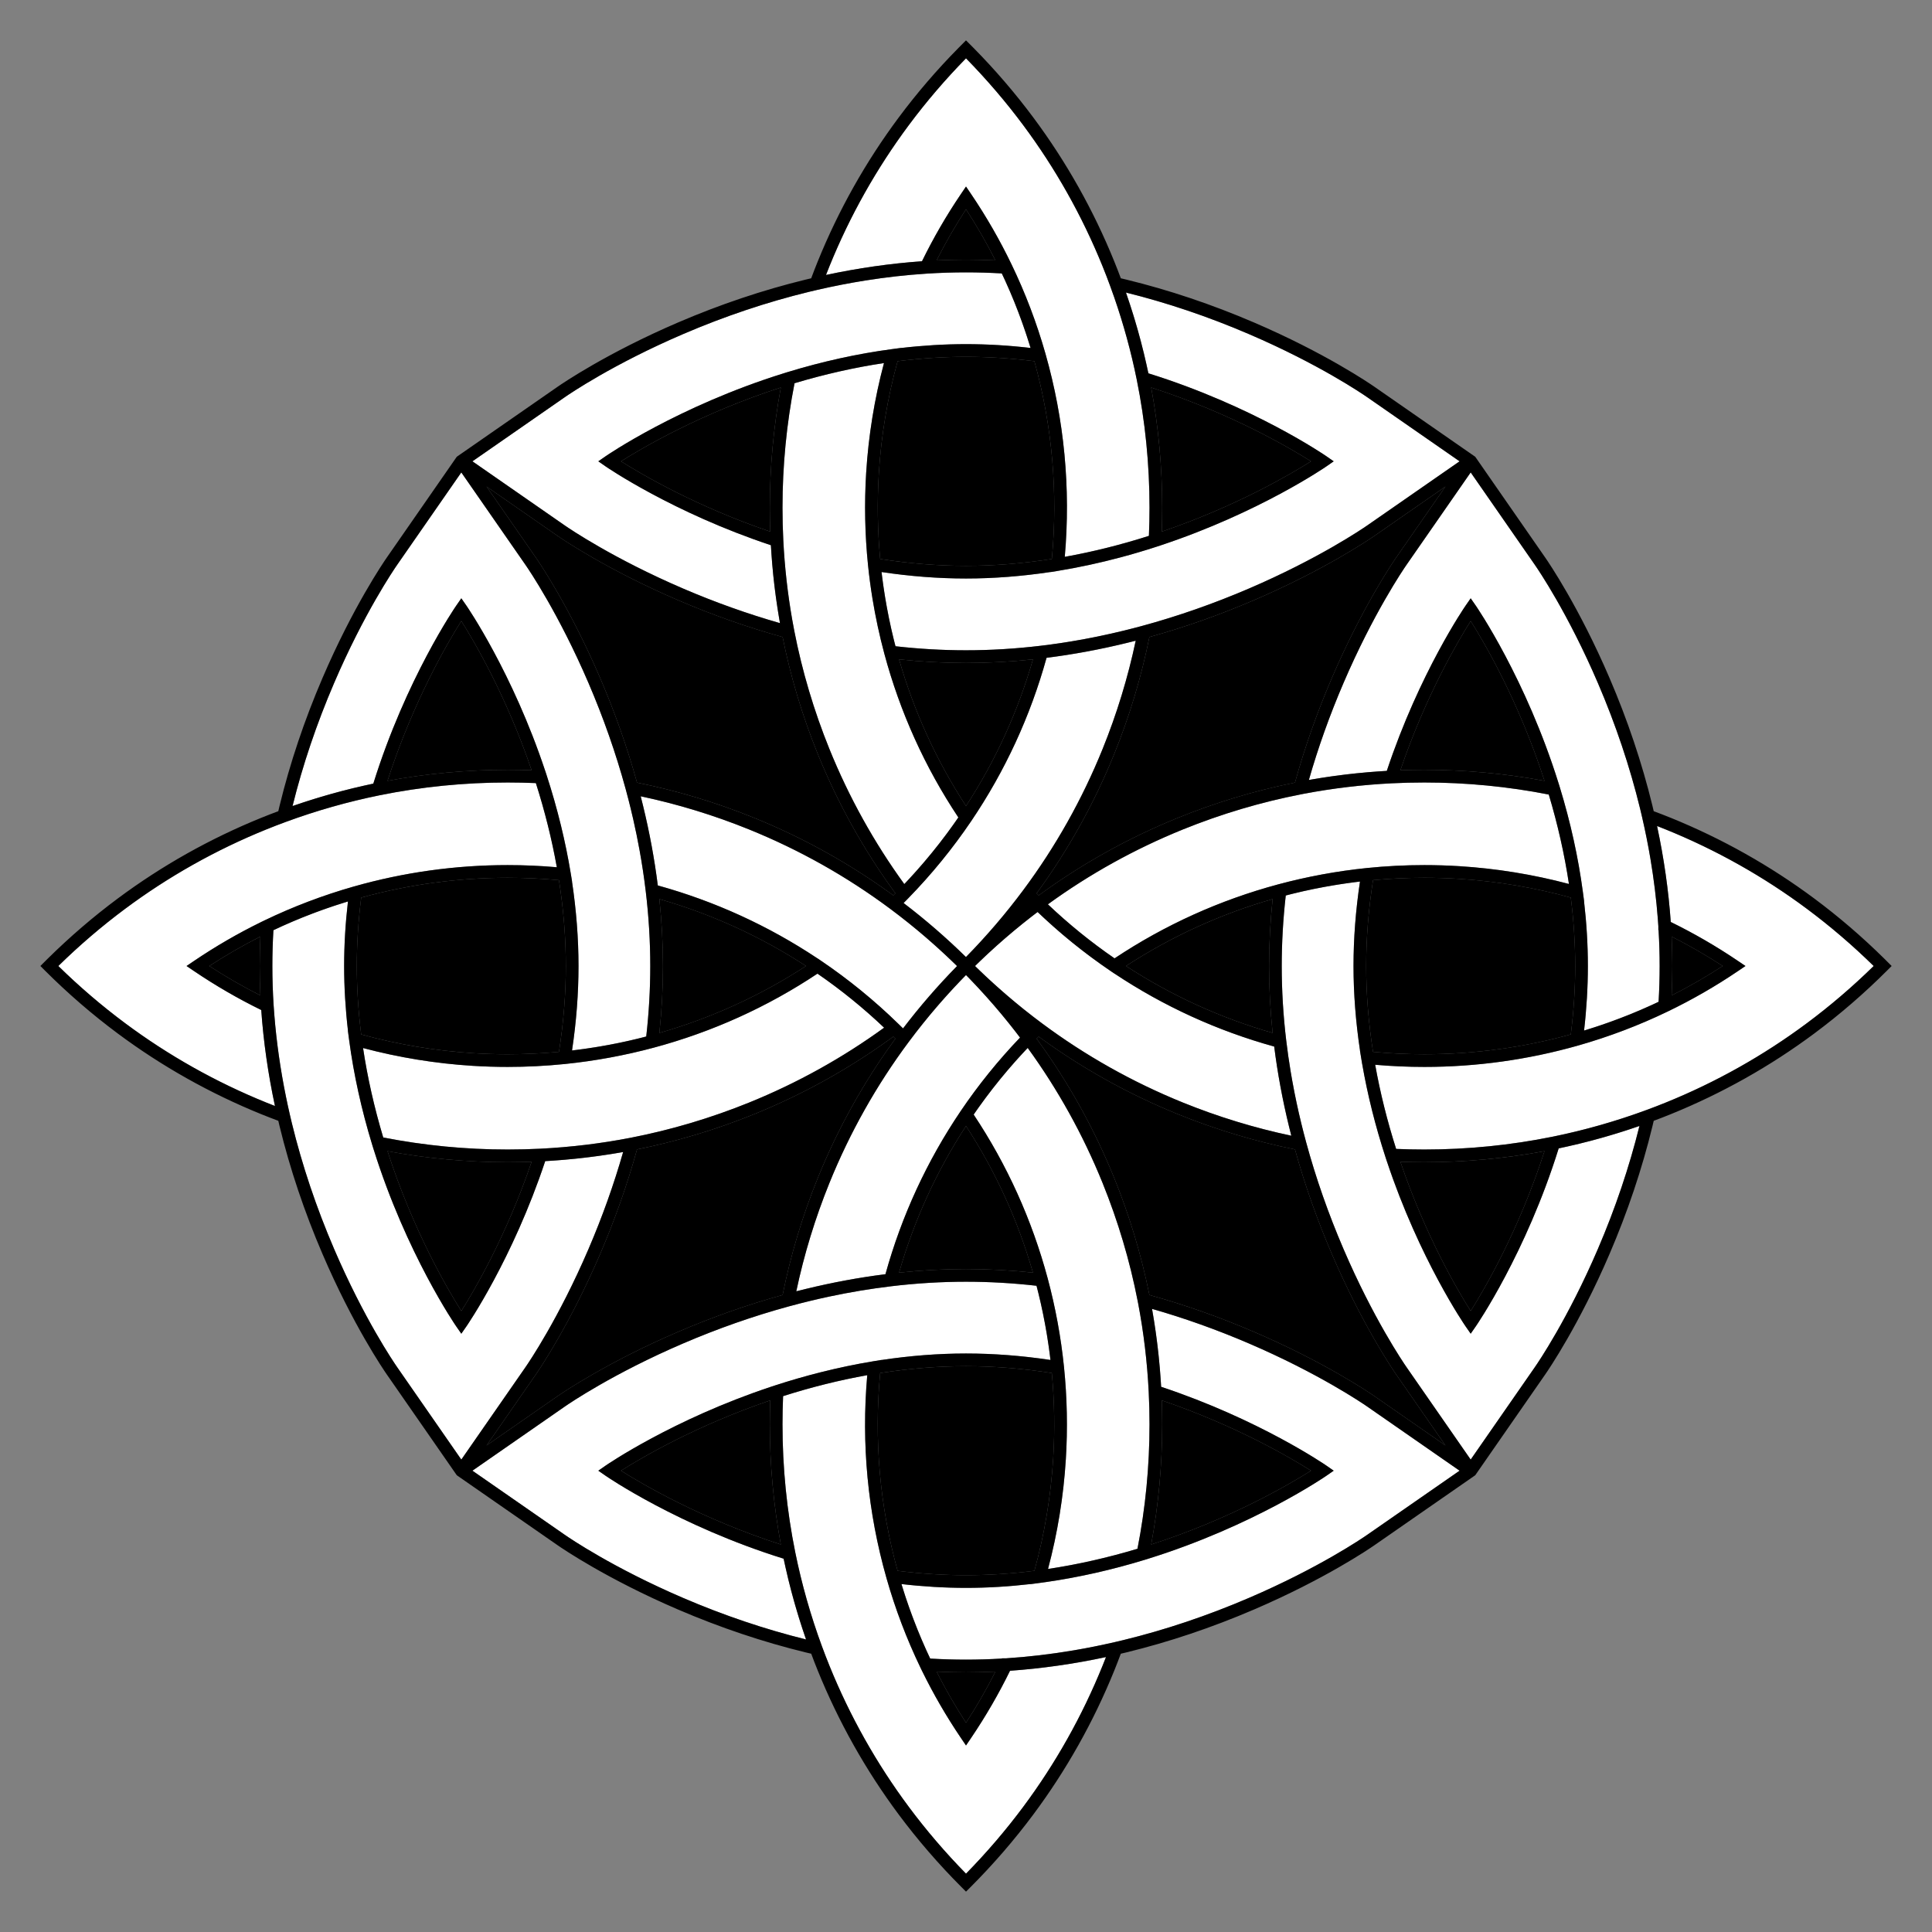
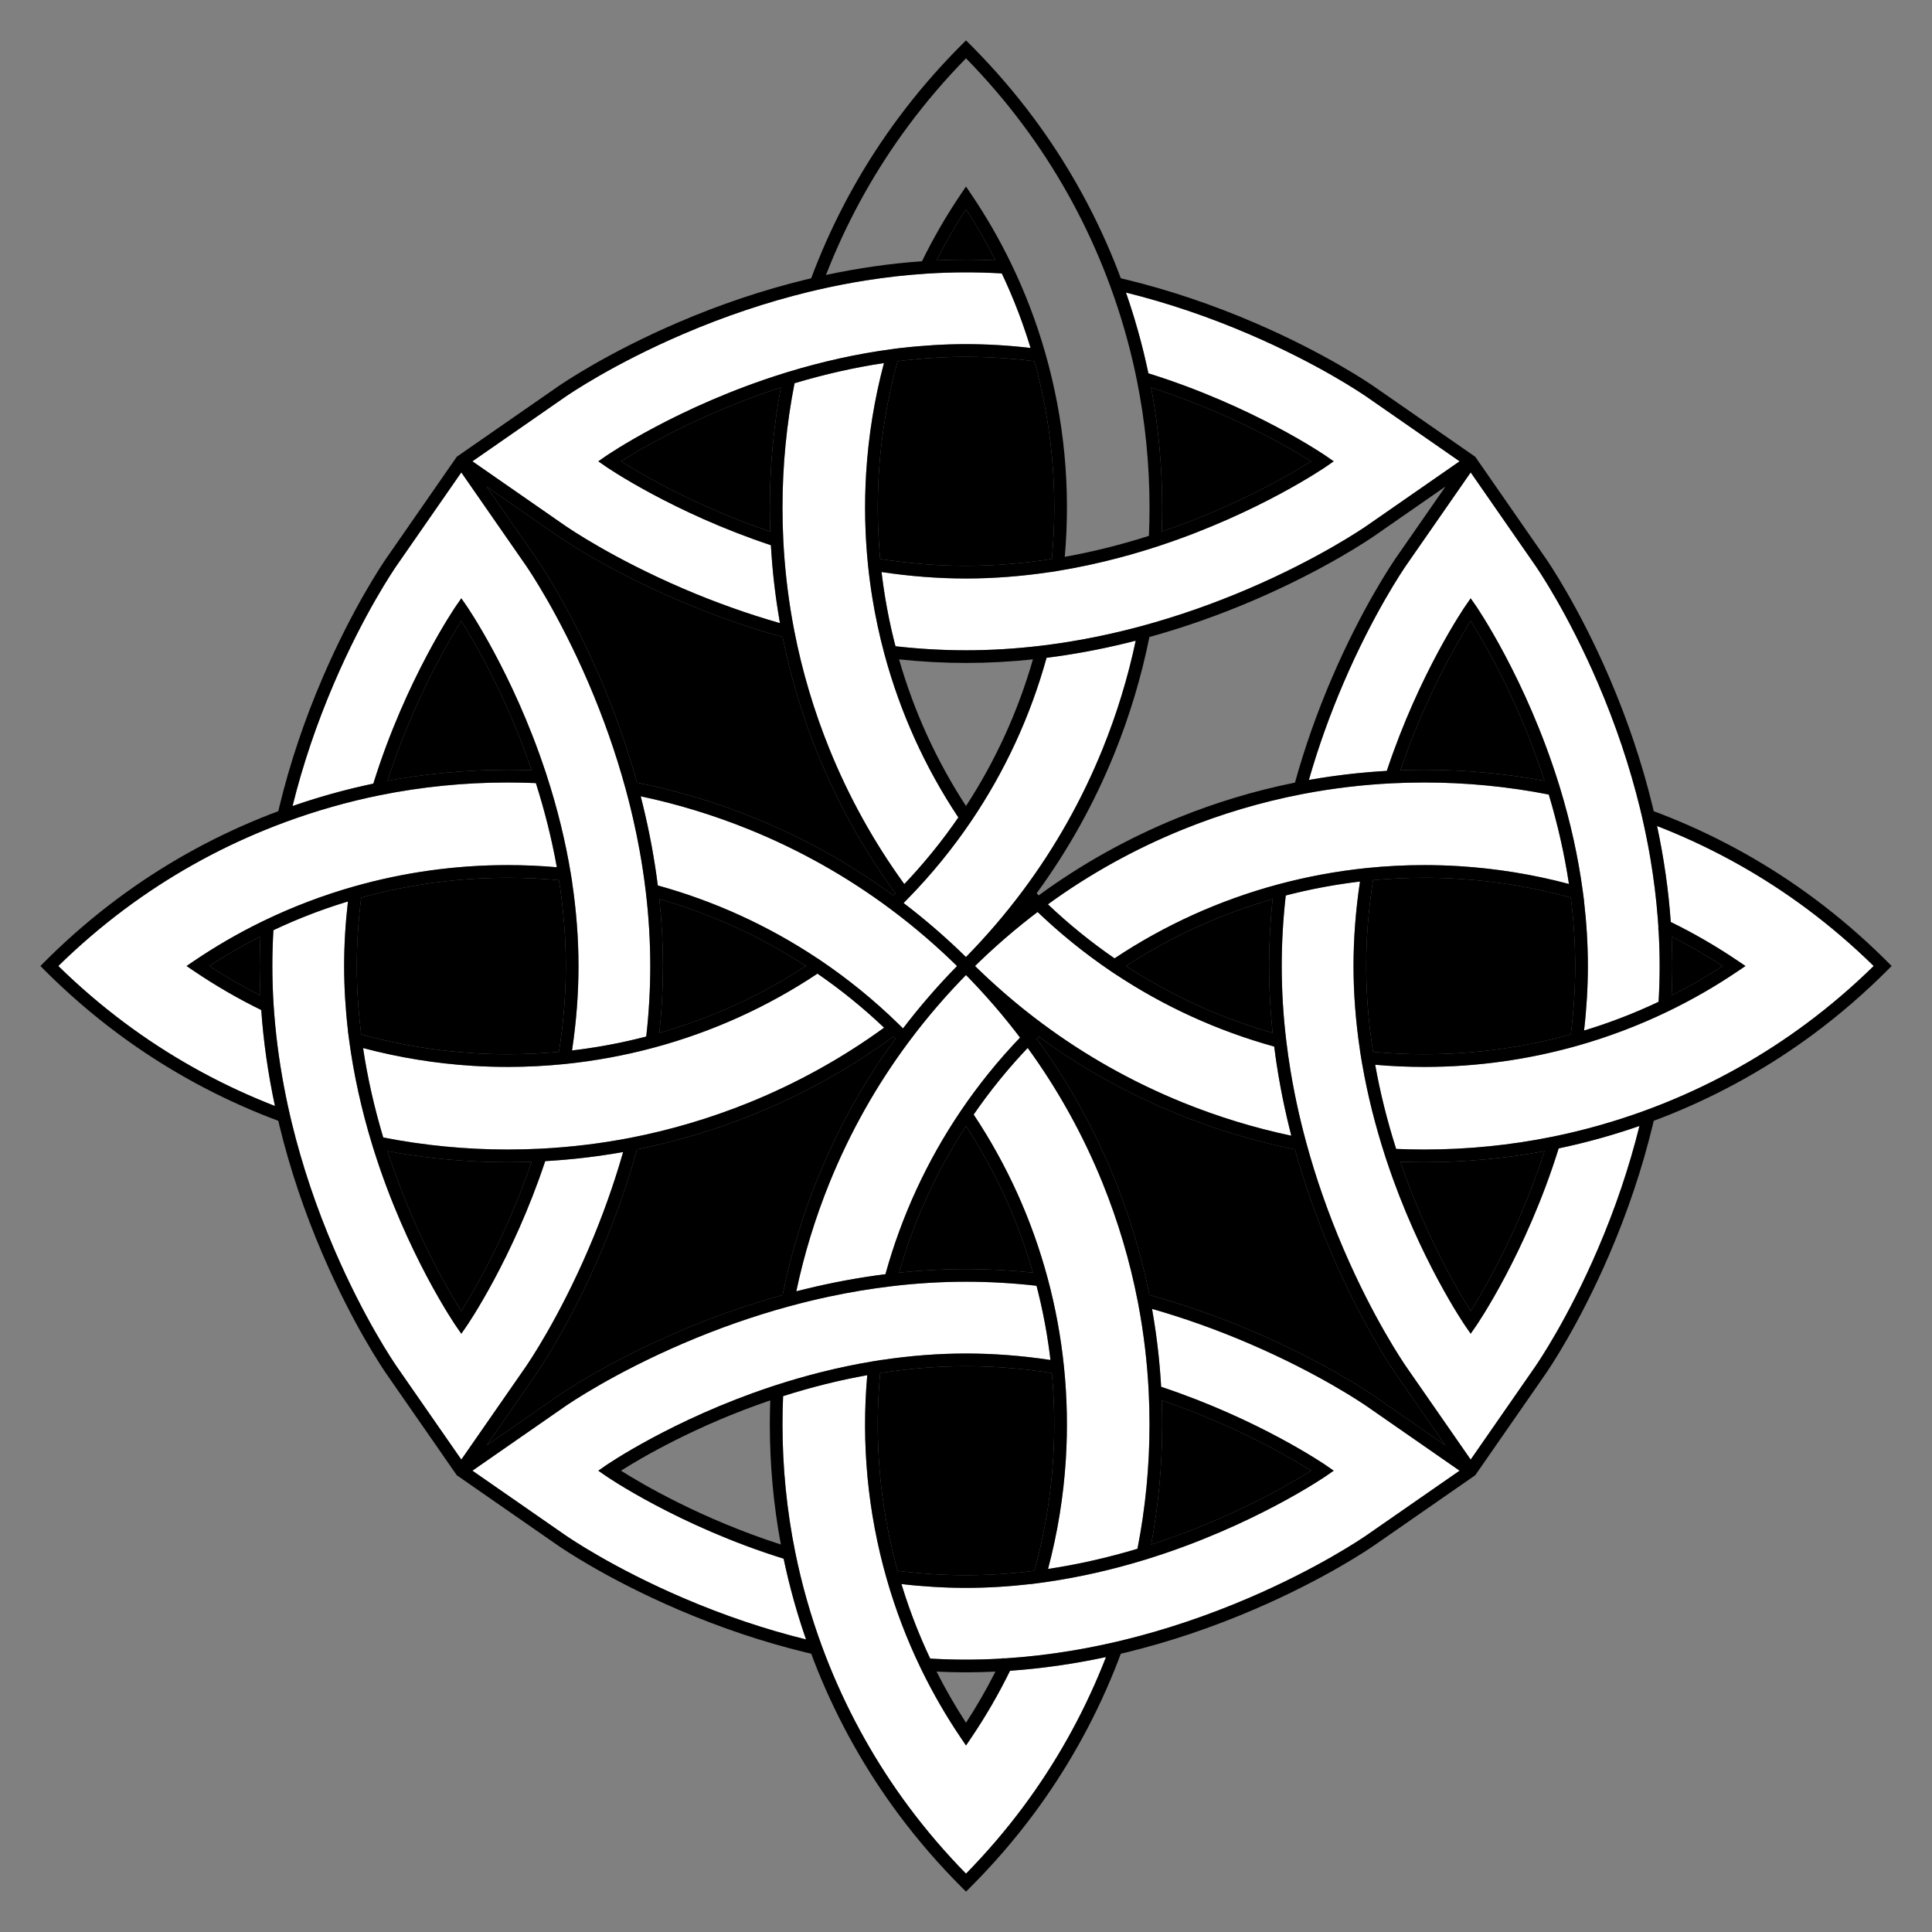
<svg xmlns="http://www.w3.org/2000/svg" version="1.1" id="Layer_1" x="0px" y="0px" viewBox="0 0 1686.103 1686.103" enable-background="new 0 0 1686.103 1686.103" xml:space="preserve">
  <rect x="0" y="0" width="1686.103" height="1686.103" fill="#808080" stroke="none" />
  <g>
    <g id="XMLID_1_">
      <g>
        <path d="M227.255,868.745c-15.29-7.73-30.24-16.33-44.6-25.69c14.36-9.35,29.31-17.95,44.6-25.69     c-0.41,8.64-0.62,17.25-0.62,25.69S226.845,860.105,227.255,868.745z" />
        <path d="M575.455,901.465c2.07-19.61,3.12-39.22,3.12-58.41s-1.05-38.8-3.12-58.41c45.46,13.04,88.44,32.66,127.97,58.41     C663.895,868.805,620.915,888.425,575.455,901.465z" />
        <path d="M487.825,768.145c3.96,25.35,5.99,50.53,5.99,74.91s-2.03,49.57-5.99,74.92c-14.87,1.38-29.92,2.1-44.8,2.1     c-9.88,0-19.89-0.31-29.74-0.93c-33.15-2.05-66.12-7.58-98.06-16.4c-2.53-20.13-3.83-40.2-3.83-59.69s1.3-39.55,3.83-59.68     c41.56-11.49,84.54-17.33,127.81-17.33C457.935,766.045,472.975,766.755,487.825,768.145z" />
        <path d="M486.655,1218.415l-62.03,43.07l43.08-62.03c2.95-4.28,29.64-43.51,56.07-105.08     c12.89-30.01,23.71-60.7,32.18-91.27c34.66-6.96,68.97-17.27,102.03-30.67c43.28-17.55,84.17-40.34,121.62-67.74     c0.3,0.3,0.61,0.6,0.91,0.9c0.3,0.3,0.6,0.61,0.9,0.91c-27.4,37.45-50.19,78.34-67.74,121.62     c-13.41,33.08-23.71,67.38-30.66,102.03c-30.57,8.47-61.26,19.29-91.28,32.18     C530.155,1188.765,490.925,1215.455,486.655,1218.415z" />
-         <path d="M843.055,1503.455c-9.35-14.36-17.95-29.31-25.69-44.6c8.64,0.41,17.25,0.62,25.69,0.62s17.05-0.21,25.69-0.62     C861.015,1474.145,852.415,1489.095,843.055,1503.455z" />
        <path d="M843.055,1192.295c24.38,0,49.56,2.03,74.9,5.98c2.31,24.76,2.73,49.81,1.19,74.55     c-2.05,33.15-7.58,66.12-16.4,98.06c-20.13,2.53-40.19,3.83-59.69,3.83s-39.56-1.3-59.69-3.83     c-15.57-56.29-20.69-114.31-15.23-172.6C793.485,1194.325,818.675,1192.295,843.055,1192.295z" />
        <path d="M843.055,982.685c25.75,39.53,45.37,82.51,58.41,127.97c-19.61-2.07-39.22-3.12-58.41-3.12     s-38.8,1.05-58.41,3.12C797.685,1065.195,817.305,1022.215,843.055,982.685z" />
        <path d="M1130.155,1003.105c8.47,30.57,19.29,61.26,32.18,91.27c26.43,61.59,53.12,100.81,56.08,105.08     l43.07,62.03l-62.03-43.07c-4.27-2.96-43.5-29.65-105.08-56.08c-30.01-12.89-60.69-23.7-91.25-32.18l-0.22-1.11     h-0.02c-6.95-34.27-17.18-68.2-30.45-100.92c-17.55-43.28-40.34-84.17-67.74-121.62c0.3-0.3,0.6-0.61,0.9-0.91     c0.3-0.3,0.61-0.6,0.91-0.9c37.45,27.4,78.34,50.19,121.62,67.74C1061.185,985.835,1095.495,996.145,1130.155,1003.105z" />
        <path d="M1458.855,817.365c15.29,7.74,30.24,16.34,44.6,25.69c-14.36,9.36-29.31,17.96-44.6,25.69     c0.41-8.64,0.62-17.25,0.62-25.69S1459.265,826.005,1458.855,817.365z" />
        <path d="M1110.655,901.465c-45.46-13.04-88.44-32.66-127.97-58.41c39.53-25.75,82.51-45.37,127.97-58.41     c-2.07,19.61-3.12,39.22-3.12,58.41S1108.585,881.855,1110.655,901.465z" />
        <path d="M1243.075,766.035c9.89,0,19.89,0.31,29.75,0.93c33.15,2.05,66.12,7.58,98.06,16.4c2.53,20.13,3.83,40.19,3.83,59.69     c0,19.49-1.3,39.55-3.83,59.68c-41.56,11.49-84.54,17.33-127.81,17.33c-14.9,0-29.95-0.71-44.8-2.1     c-3.96-25.35-5.98-50.53-5.98-74.91s2.03-49.57,5.99-74.92C1213.145,766.755,1228.195,766.035,1243.075,766.035z" />
-         <path d="M1028.125,713.675c-43.28,17.55-84.17,40.34-121.62,67.74c-0.3-0.3-0.61-0.6-0.91-0.9c-0.3-0.3-0.6-0.61-0.9-0.91     c27.4-37.45,50.19-78.34,67.74-121.62c13.4-33.06,23.71-67.37,30.67-102.03c30.57-8.47,61.26-19.29,91.27-32.18     c61.57-26.43,100.8-53.12,105.08-56.08l62.03-43.07l-43.07,62.03c-2.96,4.27-29.65,43.51-56.08,105.08     c-12.89,30.01-23.7,60.69-32.18,91.25l-1.11,0.22v0.02C1094.775,690.175,1060.845,700.405,1028.125,713.675z" />
-         <path d="M901.465,575.455c-13.04,45.46-32.66,88.44-58.41,127.97c-25.75-39.53-45.37-82.51-58.41-127.97     c19.61,2.07,39.22,3.12,58.41,3.12S881.855,577.525,901.465,575.455z" />
        <path d="M817.365,227.255c7.73-15.28,16.33-30.23,25.69-44.6c9.36,14.37,17.96,29.31,25.69,44.6     c-8.64-0.41-17.25-0.62-25.69-0.62S826.005,226.845,817.365,227.255z" />
        <path d="M672.225,463.965c-65.02-22.09-113.03-50.46-130.27-61.36c18.04-11.41,69.79-41.93,139.5-64.42     c-6.38,34.35-9.62,69.58-9.62,104.87C671.835,450.015,671.965,457.015,672.225,463.965z" />
        <path d="M843.055,311.395c19.49,0,39.56,1.3,59.69,3.83c15.57,56.27,20.69,114.3,15.23,172.6     c-25.35,3.96-50.54,5.99-74.92,5.99c-24.37,0-49.55-2.03-74.9-5.98c-2.31-24.76-2.73-49.81-1.19-74.55     c2.05-33.15,7.58-66.12,16.4-98.06C803.505,312.695,823.565,311.395,843.055,311.395z" />
        <path d="M486.655,467.705c4.28,2.95,43.52,29.65,105.08,56.07c30.01,12.89,60.7,23.71,91.27,32.18     c6.96,34.66,17.27,68.97,30.67,102.03c17.55,43.28,40.34,84.17,67.74,121.62c-0.3,0.3-0.6,0.61-0.9,0.91     c-0.3,0.3-0.61,0.6-0.91,0.9c-37.45-27.4-78.34-50.19-121.62-67.74c-33.07-13.41-67.38-23.71-102.03-30.66     c-8.47-30.57-19.29-61.27-32.18-91.28c-26.42-61.56-53.12-100.8-56.08-105.08l-43.07-62.03L486.655,467.705z" />
        <path d="M1222.145,672.225c22.09-65.02,50.46-113.03,61.36-130.27c11.41,18.04,41.93,69.79,64.42,139.5     c-34.35-6.38-69.58-9.62-104.87-9.62C1236.095,671.835,1229.095,671.965,1222.145,672.225z" />
        <path d="M1243.055,1014.275c35.28,0,70.51-3.24,104.86-9.62c-22.48,69.72-53.01,121.46-64.41,139.5     c-10.9-17.22-39.25-65.19-61.36-130.27C1229.105,1014.135,1236.105,1014.275,1243.055,1014.275z" />
        <path fill="#FFFFFF" d="M1218.445,1002.685c-7.82-24.53-13.96-49.18-18.29-73.44c14.25,1.25,28.65,1.88,42.92,1.88     c45.51,0,90.71-6.3,134.35-18.72c26.69-7.58,52.86-17.52,77.78-29.52c21.2-10.19,41.84-22.05,61.35-35.25     l6.76-4.58l-6.76-4.58c-18.62-12.59-38.26-23.97-58.44-33.84c-1.94-27.56-5.95-55.68-11.96-83.76     c2.56,0.99,5.12,2.01,7.67,3.05c43.88,17.79,85.27,41.06,123.02,69.16c20.35,15.14,39.98,31.95,58.36,49.97     c-18.38,18.02-37.99,34.81-58.37,49.97c-37.74,28.1-79.13,51.37-123.02,69.17c-5.7,2.32-11.49,4.55-17.19,6.64     c-26.41,9.72-53.72,17.5-81.2,23.1l-0.55,0.11c-36.51,7.41-74.13,11.17-111.82,11.17     C1234.875,1003.215,1226.615,1003.035,1218.445,1002.685z" />
        <path fill="#FFFFFF" d="M1147.915,775.555c2.44-0.49,4.87-0.96,7.31-1.42c1.03-0.19,2.06-0.37,3.1-0.55     c1.93-0.35,3.86-0.69,5.8-1.01c1.15-0.19,2.3-0.38,3.45-0.56c1.84-0.29,3.68-0.57,5.52-0.84     c1.18-0.18,2.35-0.35,3.53-0.51c1.86-0.26,3.73-0.51,5.6-0.75c1.12-0.14,2.24-0.29,3.36-0.42     c0.43-0.05,0.87-0.1,1.3-0.15c-3.75,24.93-5.65,49.69-5.65,73.71c0,24.04,1.93,48.82,5.68,73.78l-0.06-0.01l1.02,6.21     c0.05,0.31,0.1,0.62,0.15,0.93l0.77,4.63h0.02c0.01,0.08,0.03,0.16,0.04,0.23c0.53,3.02,1.08,6.04,1.66,9.07     c0.08,0.4,0.15,0.8,0.23,1.2c0.57,2.94,1.17,5.89,1.79,8.84c0.1,0.47,0.2,0.95,0.3,1.42c0.62,2.92,1.27,5.84,1.94,8.77     c0.12,0.49,0.23,0.98,0.34,1.46c0.68,2.94,1.39,5.89,2.13,8.83c0.11,0.45,0.22,0.9,0.33,1.35c0.76,3,1.54,6.01,2.34,9.01     c0.1,0.36,0.2,0.71,0.29,1.07c0.84,3.11,1.71,6.22,2.6,9.34c0.06,0.2,0.12,0.4,0.18,0.6     c1.92,6.65,3.96,13.31,6.12,19.95l1.18,3.62h0.02c28.43,85.61,68.25,143.48,68.66,144.06l4.54,6.54l4.54-6.54     c0.44-0.63,43.67-63.47,72.25-155.19c1.65-0.35,3.31-0.72,4.97-1.08c1.02-0.23,2.04-0.44,3.06-0.67     c3.28-0.74,6.56-1.5,9.84-2.29c0.12-0.03,0.25-0.07,0.37-0.1c3.13-0.76,6.25-1.55,9.37-2.37c1.11-0.29,2.22-0.6,3.33-0.9     c2.12-0.57,4.25-1.15,6.37-1.74c1.32-0.37,2.63-0.75,3.95-1.13c1.91-0.55,3.82-1.12,5.73-1.69     c1.39-0.41,2.78-0.84,4.17-1.26c1.85-0.57,3.7-1.16,5.55-1.75c1.38-0.44,2.76-0.88,4.14-1.33     c2.01-0.66,4.01-1.34,6.01-2.02c1.18-0.41,2.37-0.8,3.55-1.2c0.03-0.02,0.06-0.02,0.09-0.04     c-8.89,35.89-21.09,71.99-36.28,107.36c-26.14,60.91-52.13,98.99-55.01,103.14l-56,80.66l-56-80.66     c-2.9-4.17-29-42.54-55.01-103.14c-13.15-30.62-24.12-61.95-32.58-93.1c-1.58-5.84-2.98-11.27-4.27-16.59     c-0.73-3-1.44-6.01-2.13-9.01c-1.37-6.02-2.65-12.04-3.84-18.05c-0.1-0.48-0.18-0.96-0.27-1.44     c-1.08-5.54-2.09-11.07-3.01-16.6c-1.5-9-2.78-17.98-3.84-26.88l-0.01-0.05c-2.62-21.88-3.95-43.83-3.95-65.24     c0-20.2,1.18-40.89,3.52-61.53c1.15-0.3,2.3-0.6,3.46-0.89c1.09-0.28,2.17-0.56,3.27-0.82c2.05-0.51,4.12-0.99,6.19-1.47     c0.86-0.19,1.71-0.4,2.57-0.6c2.92-0.65,5.85-1.28,8.78-1.89C1146.895,775.755,1147.405,775.665,1147.915,775.555z" />
        <path fill="#FFFFFF" d="M1142.915,680.595c-0.21,0.03-0.42,0.07-0.63,0.1c8.1-28.34,18.25-56.76,30.21-84.6     c26-60.58,52.11-98.97,55-103.14l56.01-80.66l56,80.66c2.88,4.15,28.87,42.24,55.01,103.14     c15.52,36.13,27.92,73.04,36.85,109.69c0.59,2.44,1.17,4.87,1.73,7.33l0.05,0.22c2.76,11.95,5.16,23.91,7.18,35.84     c3,17.75,5.18,35.45,6.52,52.93c0.16,2.09,0.31,4.19,0.44,6.28v3.3l0.19,0.1c0.62,10.5,0.94,21.01,0.94,31.27     c0,10.25-0.31,20.74-0.92,31.23c-1.21,0.57-2.42,1.14-3.64,1.71c-1.15,0.53-2.31,1.07-3.47,1.6     c-2.35,1.06-4.71,2.11-7.08,3.13c-0.51,0.22-1.01,0.45-1.52,0.67c-2.93,1.26-5.88,2.49-8.84,3.69     c-0.73,0.3-1.48,0.58-2.22,0.88c-2.23,0.89-4.48,1.77-6.73,2.63c-0.96,0.37-1.93,0.73-2.89,1.09     c-2.06,0.77-4.11,1.53-6.18,2.27c-1.02,0.37-2.05,0.73-3.08,1.09c-2.04,0.72-4.09,1.42-6.14,2.11     c-1.02,0.34-2.03,0.68-3.05,1.01c-2.14,0.71-4.28,1.39-6.43,2.06c-0.93,0.29-1.85,0.58-2.77,0.87     c-0.34,0.1-0.67,0.19-1.01,0.3c2.21-19,3.33-37.91,3.33-56.34c0-18.46-1.13-37.4-3.34-56.43l0.07,0.02l-1.11-8.35     c-3.99-29.96-10.76-60.66-20.12-91.27l-0.97-3.14l-0.01-0.01c-28.59-91.71-71.81-154.55-72.25-155.18l-4.54-6.54l-4.54,6.54     c-0.41,0.58-40.23,58.46-68.67,144.07c-1.34,0.08-2.68,0.17-4.03,0.26c-1.09,0.07-2.19,0.13-3.29,0.21     c-2.49,0.17-4.97,0.36-7.46,0.57c-0.66,0.05-1.32,0.1-1.98,0.16c-3.14,0.27-6.28,0.56-9.41,0.89     c-0.84,0.08-1.67,0.18-2.51,0.27c-2.31,0.25-4.61,0.5-6.91,0.77c-1.14,0.14-2.26,0.28-3.39,0.43     c-2.03,0.25-4.05,0.51-6.07,0.79c-1.19,0.16-2.38,0.32-3.57,0.49c-2,0.29-4,0.59-5.99,0.89     c-1.15,0.18-2.3,0.35-3.45,0.53c-2.18,0.35-4.36,0.72-6.54,1.09     C1144.765,680.275,1143.835,680.425,1142.915,680.595z" />
        <path d="M1013.885,1222.145c65.02,22.1,113.03,50.46,130.27,61.36c-18.04,11.41-69.79,41.93-139.5,64.42     c6.38-34.35,9.62-69.58,9.62-104.87C1014.275,1236.095,1014.145,1229.085,1013.885,1222.145z" />
        <path d="M1144.155,402.605c-17.24,10.9-65.25,39.27-130.27,61.36c0.26-6.95,0.39-13.95,0.39-20.91     c0-35.29-3.24-70.52-9.62-104.87C1074.365,360.675,1126.115,391.195,1144.155,402.605z" />
        <path fill="#FFFFFF" d="M1214.645,683.605c9.38-0.47,18.94-0.71,28.41-0.71c36.58,0,73.1,3.54,108.6,10.52     c7.84,26.16,13.75,52.36,17.61,78.05c-31.25-8.31-63.42-13.53-95.76-15.54c-10.08-0.62-20.32-0.94-30.43-0.94     c-16.68,0-33.55,0.86-50.16,2.56c-26.01,2.66-52.01,7.45-77.28,14.23c-51.03,13.7-99.1,35.43-142.94,64.61     c-20.51-14.11-40.03-29.94-58.16-47.16c36.3-26.38,75.89-48.33,117.75-65.31c33.48-13.57,68.25-23.91,103.34-30.72     l2.28-0.45C1163.095,687.965,1188.895,684.885,1214.645,683.605z" />
        <path fill="#FFFFFF" d="M886.805,810.745c1.83-1.52,3.67-3.03,5.52-4.52c0.91-0.74,1.83-1.46,2.75-2.19     c1.62-1.29,3.24-2.57,4.86-3.83c1.01-0.78,2.01-1.55,3.02-2.32c0.86-0.66,1.72-1.31,2.58-1.96c0.79,0.75,1.6,1.48,2.39,2.23     c1.17,1.11,2.35,2.22,3.54,3.32c1.42,1.31,2.85,2.61,4.28,3.91c1.2,1.08,2.4,2.17,3.61,3.24c1.45,1.28,2.92,2.56,4.38,3.83     c1.22,1.05,2.43,2.1,3.65,3.14c1.5,1.26,3.01,2.51,4.51,3.76c1.23,1.01,2.44,2.03,3.67,3.03c1.55,1.26,3.11,2.49,4.68,3.73     c1.21,0.96,2.42,1.93,3.64,2.87c1.63,1.27,3.28,2.51,4.92,3.76c1.18,0.88,2.34,1.78,3.53,2.66c1.79,1.33,3.6,2.63,5.41,3.93     c1.05,0.77,2.1,1.54,3.16,2.3c2.52,1.78,5.06,3.53,7.6,5.26c0.36,0.25,0.71,0.5,1.06,0.74l3.1,2.09l0.03-0.02     c42.82,28.49,89.65,49.9,139.33,63.65c2.89,23,7.22,46.39,12.88,69.58c0.65,2.71,1.34,5.44,2.06,8.23     c-32.16-6.79-63.97-16.52-94.68-28.97c-43.89-17.8-85.28-41.07-123.01-69.18c-1.52-1.13-3.03-2.29-4.55-3.44     c-1.06-0.81-2.13-1.6-3.19-2.42c-1.31-1.01-2.61-2.05-3.92-3.08c-1.3-1.02-2.61-2.04-3.91-3.07c-1.24-1-2.47-2.01-3.71-3.02     c-1.34-1.1-2.69-2.19-4.03-3.3c-1.2-1-2.39-2.01-3.58-3.01c-1.36-1.15-2.72-2.3-4.07-3.46c-1.17-1-2.32-2.02-3.48-3.03     c-1.36-1.19-2.72-2.38-4.07-3.59c-1.14-1.01-2.26-2.03-3.39-3.05c-1.36-1.23-2.72-2.46-4.06-3.71c-1.1-1.01-2.2-2.04-3.29-3.06     c-1.36-1.27-2.71-2.55-4.05-3.84c-1.07-1.02-2.14-2.05-3.2-3.08c-0.61-0.6-1.22-1.2-1.83-1.8c0.66-0.65,1.32-1.3,1.98-1.94     c0.91-0.89,1.82-1.77,2.74-2.64c1.47-1.42,2.96-2.83,4.45-4.22c0.9-0.85,1.8-1.69,2.7-2.53c1.59-1.47,3.2-2.93,4.81-4.39     c0.81-0.73,1.61-1.47,2.42-2.2c2.04-1.82,4.09-3.62,6.15-5.41c0.39-0.34,0.78-0.69,1.17-1.02c2.47-2.14,4.95-4.24,7.45-6.33     C885.475,811.825,886.145,811.285,886.805,810.745z" />
        <path fill="#FFFFFF" d="M881.605,931.445c1.36-1.58,2.73-3.14,4.1-4.7c0.9-1.01,1.81-2.02,2.71-3.03     c1.37-1.51,2.75-3.02,4.13-4.52c0.92-0.99,1.83-1.97,2.75-2.95c0.53-0.57,1.08-1.12,1.61-1.69     c26.37,36.3,48.32,75.88,65.29,117.73c13.57,33.48,23.91,68.25,30.72,103.34l0.45,2.29c4.78,25.18,7.86,50.98,9.14,76.73     c0.47,9.37,0.71,18.93,0.71,28.41c0,36.58-3.54,73.1-10.52,108.6c-26.16,7.84-52.36,13.75-78.05,17.61     c8.31-31.25,13.53-63.42,15.54-95.76c1.66-26.74,1.12-53.86-1.62-80.59c-2.66-26-7.45-52.01-14.23-77.28     c-13.7-51.02-35.42-99.08-64.59-142.92c0.8-1.16,1.6-2.33,2.42-3.49c0.72-1.02,1.43-2.05,2.16-3.07c1.35-1.9,2.73-3.78,4.11-5.66     c0.6-0.82,1.2-1.65,1.81-2.47c2.01-2.69,4.04-5.37,6.11-8.02c0.1-0.14,0.21-0.27,0.32-0.4c1.96-2.51,3.94-5,5.95-7.47     c0.7-0.85,1.41-1.7,2.11-2.55c1.44-1.74,2.88-3.48,4.34-5.2C879.915,933.395,880.765,932.425,881.605,931.445z" />
        <path fill="#FFFFFF" d="M881.395,254.315c1.25,2.92,2.47,5.85,3.67,8.8c0.34,0.85,0.67,1.71,1.02,2.57     c0.83,2.1,1.66,4.2,2.47,6.31c0.42,1.1,0.83,2.2,1.24,3.3c0.71,1.89,1.41,3.79,2.09,5.69c0.42,1.17,0.83,2.34,1.24,3.51     c0.66,1.88,1.3,3.76,1.94,5.65c0.39,1.15,0.78,2.31,1.16,3.47c0.65,1.99,1.28,3.99,1.91,5.99c0.33,1.04,0.66,2.08,0.98,3.13     c0.1,0.31,0.18,0.62,0.28,0.93c-19-2.21-37.92-3.33-56.34-3.33c-18.45,0-37.4,1.13-56.43,3.34l0.02-0.07l-8.35,1.11     c-29.96,3.99-60.66,10.76-91.27,20.12l-3.14,0.97l-0.01,0.01c-91.71,28.59-154.55,71.81-155.18,72.25l-6.54,4.54l6.54,4.54     c0.58,0.41,58.46,40.23,144.07,68.67c0.08,1.33,0.17,2.67,0.26,4c0.07,1.11,0.13,2.22,0.21,3.33     c0.17,2.47,0.36,4.94,0.57,7.41c0.05,0.68,0.1,1.35,0.16,2.03c0.27,3.13,0.56,6.27,0.88,9.4c0.09,0.85,0.19,1.69,0.28,2.54     c0.25,2.29,0.5,4.58,0.77,6.87c0.14,1.15,0.29,2.29,0.43,3.43c0.25,2.01,0.51,4.01,0.78,6.02c0.17,1.21,0.33,2.41,0.51,3.61     c0.28,1.99,0.57,3.97,0.88,5.95c0.18,1.16,0.35,2.32,0.54,3.48c0.34,2.18,0.71,4.35,1.08,6.52c0.16,0.93,0.31,1.86,0.48,2.79     c0.03,0.21,0.07,0.42,0.1,0.63c-28.34-8.1-56.76-18.25-84.6-30.21c-60.56-26-98.96-52.11-103.14-55l-80.66-56.01l80.66-56     c4.15-2.88,42.26-28.88,103.14-55.01c36.14-15.53,73.04-27.92,109.69-36.85c2.51-0.61,5.01-1.21,7.55-1.78     c13.98-3.23,27.98-5.95,41.92-8.17c17.92-2.85,35.74-4.85,53.32-5.98h0.01c11.58-0.75,23.18-1.12,34.47-1.12     c10.24,0,20.73,0.31,31.23,0.92c0.64,1.35,1.28,2.71,1.91,4.07c0.45,0.98,0.91,1.95,1.35,2.93c1.12,2.46,2.21,4.93,3.28,7.41     C881.015,253.455,881.205,253.885,881.395,254.315z" />
-         <path fill="#FFFFFF" d="M843.055,50.905c18.02,18.38,34.83,38.01,49.97,58.37c28.11,37.75,51.38,79.14,69.17,123.01     c2.33,5.75,4.57,11.53,6.63,17.2c1.23,3.33,2.42,6.67,3.59,10.03c8.14,23.49,14.74,47.56,19.63,71.71     c7.41,36.51,11.17,74.14,11.17,111.83c0,8.2-0.18,16.46-0.53,24.6c-24.52,7.83-49.17,13.97-73.43,18.31     c5.25-59.91-0.41-119.52-16.85-177.28c-7.58-26.69-17.51-52.86-29.53-77.78c-10.18-21.19-22.04-41.83-35.24-61.35l-4.58-6.76     l-4.58,6.76c-12.6,18.62-23.97,38.27-33.83,58.44c-27.55,1.94-55.67,5.96-83.78,11.97c1-2.56,2.01-5.13,3.05-7.68     c17.79-43.87,41.07-85.26,69.18-123.01C808.235,88.915,825.045,69.275,843.055,50.905z" />
        <path fill="#FFFFFF" d="M843.055,1635.195c-18.02-18.37-34.81-37.98-49.97-58.36c-28.1-37.74-51.37-79.13-69.17-123.02     c-2.31-5.69-4.54-11.47-6.64-17.19c-9.79-26.59-17.6-54.09-23.21-81.74c-7.41-36.51-11.17-74.14-11.17-111.83     c0-8.19,0.18-16.45,0.53-24.61c24.52-7.82,49.17-13.96,73.44-18.3c-5.27,59.9,0.39,119.5,16.84,177.28     c7.58,26.67,17.51,52.84,29.52,77.79l1.51,3.13h0.01c9.85,20.1,21.19,39.67,33.73,58.21l4.58,6.76l4.58-6.76     c12.59-18.62,23.97-38.26,33.84-58.44c27.56-1.94,55.68-5.95,83.76-11.96c-0.99,2.56-2.01,5.12-3.05,7.67     c-17.79,43.88-41.06,85.27-69.16,123.01C877.865,1597.215,861.075,1616.825,843.055,1635.195z" />
        <path fill="#FFFFFF" d="M843.015,835.235c-17.2-16.88-35.48-32.7-54.44-47.14c1.36-1.36,2.71-2.73,4.04-4.1     c20.3-20.8,38.81-43.49,55.02-67.45c29.53-43.66,51.63-91.57,65.72-142.46c22.99-2.89,46.39-7.22,69.58-12.88     c2.7-0.65,5.43-1.33,8.23-2.05c-6.79,32.15-16.52,63.96-28.97,94.67c-17.8,43.89-41.07,85.28-69.18,123.01     C877.855,797.225,861.055,816.845,843.015,835.235z" />
        <path fill="#FFFFFF" d="M1090.015,1172.495c60.59,26.01,98.97,52.11,103.14,55l80.66,56.01l-80.66,56     c-4.15,2.88-42.23,28.87-103.14,55.01c-36.13,15.52-73.04,27.92-109.69,36.85c-2.45,0.6-4.88,1.17-7.35,1.74l-0.2,0.04     c-11.94,2.76-23.9,5.16-35.83,7.18c-19.89,3.36-39.7,5.7-59.22,6.96h-3.3l-0.09,0.19     c-10.51,0.62-21.02,0.94-31.28,0.94c-10.25,0-20.75-0.31-31.25-0.92c-1.21-2.55-2.4-5.11-3.57-7.69     c-0.12-0.27-0.23-0.53-0.35-0.8c-1.2-2.67-2.37-5.34-3.52-8.03c-0.37-0.87-0.73-1.75-1.09-2.62c-0.86-2.03-1.7-4.06-2.53-6.11     c-0.4-1.01-0.8-2.03-1.2-3.04c-0.76-1.93-1.52-3.85-2.25-5.79c-0.4-1.05-0.8-2.12-1.2-3.18c-0.71-1.91-1.41-3.83-2.1-5.76     c-0.38-1.06-0.76-2.12-1.13-3.19c-0.68-1.96-1.35-3.93-2.02-5.9c-0.34-1.02-0.68-2.04-1.02-3.07     c-0.69-2.1-1.35-4.21-2.01-6.32c-0.28-0.89-0.57-1.78-0.84-2.68c-0.09-0.29-0.17-0.58-0.26-0.87     c19,2.21,37.91,3.33,56.34,3.33c18.46,0,37.4-1.13,56.43-3.34l-0.02,0.07l8.35-1.11c1.87-0.25,3.75-0.51,5.63-0.78     c28.16-4.07,56.95-10.57,85.64-19.34l3.14-0.97l0.01-0.01c91.71-28.59,154.55-71.81,155.18-72.25l6.54-4.54     l-6.54-4.54c-0.58-0.41-58.46-40.23-144.07-68.67c-0.08-1.32-0.17-2.64-0.25-3.97     c-0.08-1.12-0.14-2.24-0.22-3.37c-0.17-2.48-0.37-4.97-0.57-7.45c-0.06-0.66-0.1-1.31-0.16-1.97     c-0.27-3.14-0.56-6.29-0.89-9.43c-0.08-0.81-0.17-1.62-0.26-2.43c-0.25-2.33-0.51-4.67-0.79-7     c-0.13-1.11-0.27-2.21-0.41-3.32c-0.26-2.05-0.52-4.09-0.8-6.14c-0.16-1.17-0.32-2.35-0.49-3.52     c-0.29-2.02-0.59-4.03-0.9-6.05c-0.17-1.13-0.34-2.26-0.52-3.39c-0.35-2.2-0.72-4.4-1.1-6.59     c-0.16-0.92-0.3-1.84-0.47-2.75c-0.03-0.21-0.07-0.42-0.1-0.63C1033.755,1150.385,1062.175,1160.535,1090.015,1172.495     z" />
        <path fill="#FFFFFF" d="M836.365,713.395c-0.79,1.14-1.57,2.28-2.37,3.42c-0.74,1.05-1.48,2.11-2.23,3.17     c-1.32,1.86-2.68,3.7-4.03,5.55c-0.63,0.85-1.25,1.71-1.88,2.56c-2.01,2.69-4.03,5.36-6.1,8.01     c-0.13,0.16-0.26,0.33-0.39,0.49c-1.94,2.48-3.9,4.94-5.88,7.38c-0.7,0.86-1.41,1.7-2.11,2.55c-1.44,1.75-2.88,3.48-4.35,5.21     c-0.83,0.98-1.68,1.96-2.52,2.93c-1.36,1.58-2.73,3.15-4.11,4.7c-0.9,1.02-1.8,2.03-2.71,3.04c-1.36,1.5-2.73,3-4.11,4.49     c-0.92,1.01-1.85,2.01-2.79,3.01c-0.52,0.55-1.06,1.1-1.58,1.65c-26.36-36.3-48.31-75.87-65.29-117.73     c-13.56-33.47-23.91-68.24-30.73-103.34c-0.63-3.24-1.23-6.49-1.81-9.75c-4-22.81-6.61-46.06-7.77-69.27     c-0.47-9.37-0.71-18.93-0.71-28.41c0-36.58,3.54-73.1,10.52-108.6c26.16-7.84,52.36-13.75,78.05-17.61     c-8.31,31.25-13.53,63.42-15.54,95.76c-1.66,26.74-1.11,53.86,1.62,80.59c1,9.75,2.29,19.5,3.88,29.22     c2.65,16.18,6.11,32.26,10.35,48.06C785.475,621.495,807.195,669.555,836.365,713.395z" />
        <path fill="#FFFFFF" d="M1090.015,291.595c60.89,26.13,98.99,52.13,103.14,55.01l80.66,56l-80.66,56     c-4.17,2.9-42.56,29.01-103.14,55.01c-30.62,13.15-61.95,24.12-93.1,32.58c-5.86,1.59-11.28,2.98-16.59,4.27     c-15.01,3.66-30.1,6.76-45.11,9.25c-1.09,0.18-2.17,0.34-3.26,0.52c-1.91,0.31-3.82,0.62-5.73,0.91     c-5.98,0.9-11.95,1.7-17.88,2.41l-0.05,0.01c-21.88,2.62-43.83,3.95-65.24,3.95c-20.2,0-40.89-1.18-61.53-3.52     c-0.3-1.16-0.61-2.31-0.9-3.47c-0.27-1.08-0.55-2.17-0.81-3.25c-0.51-2.08-1-4.16-1.48-6.24c-0.19-0.84-0.39-1.68-0.58-2.52     c-0.66-2.93-1.3-5.87-1.9-8.81c-0.09-0.46-0.18-0.93-0.27-1.39c-0.5-2.48-0.99-4.97-1.45-7.46c-0.19-0.99-0.36-1.99-0.54-2.99     c-0.35-1.97-0.7-3.94-1.03-5.91c-0.18-1.13-0.36-2.25-0.54-3.38c-0.3-1.87-0.58-3.73-0.86-5.6c-0.17-1.15-0.34-2.31-0.5-3.46     c-0.26-1.89-0.51-3.78-0.75-5.66c-0.14-1.11-0.29-2.22-0.42-3.32c-0.05-0.44-0.1-0.88-0.15-1.31c24.94,3.75,49.7,5.65,73.71,5.65     c24.04,0,48.82-1.93,73.78-5.68l-0.01,0.07l7.12-1.17c0.01,0,0.01,0,0.02-0.01c17.81-2.93,35.85-6.83,53.92-11.65     c10.62-2.83,21.25-5.98,31.85-9.43l3.62-1.18v-0.02c85.61-28.43,143.48-68.26,144.06-68.66l6.54-4.54l-6.54-4.54     c-0.63-0.44-63.47-43.67-155.19-72.26c-0.34-1.61-0.71-3.23-1.06-4.84c-0.23-1.07-0.46-2.14-0.7-3.22     c-0.73-3.25-1.48-6.5-2.27-9.75c-0.05-0.19-0.1-0.38-0.15-0.57c-0.75-3.07-1.52-6.13-2.32-9.19c-0.29-1.09-0.59-2.18-0.88-3.26     c-0.58-2.18-1.18-4.35-1.78-6.51c-0.35-1.25-0.71-2.48-1.07-3.72c-0.59-2.04-1.18-4.07-1.79-6.1c-0.38-1.25-0.76-2.51-1.14-3.76     c-0.65-2.08-1.3-4.16-1.97-6.24c-0.37-1.15-0.73-2.3-1.11-3.44c-0.82-2.53-1.67-5.05-2.54-7.56c-0.23-0.67-0.45-1.34-0.68-2.01     c-0.03-0.1-0.07-0.21-0.11-0.32C1018.545,264.195,1054.645,276.395,1090.015,291.595z" />
        <path fill="#FFFFFF" d="M443.055,1003.215c-36.58,0-73.09-3.54-108.6-10.52c-7.84-26.16-13.75-52.36-17.61-78.05     c31.25,8.31,63.42,13.53,95.76,15.54c10.08,0.62,20.31,0.94,30.42,0.94c16.58,0,33.36-0.85,49.88-2.53l0.29-0.03     c26-2.66,52-7.45,77.28-14.23c51.03-13.7,99.1-35.43,142.94-64.61c20.51,14.11,40.03,29.94,58.16,47.16     c-36.31,26.38-75.89,48.33-117.75,65.31c-33.47,13.56-68.24,23.91-103.34,30.73c-25.91,5.04-52.49,8.26-79.02,9.58     C462.085,1002.975,452.525,1003.215,443.055,1003.215z" />
        <path fill="#FFFFFF" d="M890.195,905.535c-19.01,19.86-36.4,41.38-51.72,64.03c-29.53,43.66-51.63,91.57-65.72,142.46     c-23,2.89-46.39,7.22-69.58,12.88c-2.69,0.65-5.42,1.33-8.23,2.05c6.79-32.14,16.52-63.95,28.97-94.67     c17.8-43.9,41.08-85.28,69.18-123.01c1.96-2.64,3.96-5.27,5.98-7.89c0.66-0.86,1.34-1.71,2.01-2.57     c1.37-1.75,2.73-3.5,4.13-5.23c0.81-1.02,1.64-2.03,2.47-3.04c1.27-1.57,2.54-3.13,3.82-4.68c0.89-1.07,1.8-2.14,2.7-3.21     c1.25-1.47,2.49-2.95,3.75-4.41c0.94-1.1,1.89-2.18,2.84-3.27c1.25-1.42,2.5-2.85,3.76-4.26c0.97-1.1,1.96-2.18,2.94-3.27     c1.26-1.39,2.53-2.78,3.81-4.17c0.99-1.07,1.99-2.14,3-3.21c1.29-1.38,2.59-2.75,3.89-4.12c1.01-1.05,2.02-2.1,3.03-3.14     c0.61-0.62,1.22-1.24,1.83-1.86c0.64,0.65,1.28,1.29,1.91,1.94c0.91,0.94,1.81,1.87,2.71,2.81c1.38,1.44,2.75,2.89,4.11,4.34     c0.88,0.94,1.77,1.88,2.64,2.83c1.41,1.51,2.79,3.04,4.18,4.57c0.81,0.89,1.62,1.78,2.42,2.67c1.62,1.81,3.22,3.64,4.82,5.48     c0.54,0.62,1.09,1.23,1.63,1.85c2.08,2.41,4.13,4.83,6.17,7.27c0.76,0.92,1.51,1.84,2.26,2.75     c1.29,1.57,2.58,3.13,3.85,4.71c0.91,1.12,1.8,2.25,2.69,3.37c1.1,1.39,2.19,2.77,3.28,4.16c0.94,1.22,1.88,2.44,2.81,3.66     C889.085,904.075,889.635,904.805,890.195,905.535z" />
        <path fill="#FFFFFF" d="M916.765,1186.885c-24.93-3.75-49.69-5.65-73.71-5.65c-24.04,0-48.82,1.93-73.78,5.68     l0.01-0.07l-7.08,1.17c-0.02,0-0.04,0-0.06,0.01c-15.28,2.51-30.73,5.75-46.22,9.66c-13.18,3.32-26.39,7.13-39.55,11.42     l-3.62,1.18v0.02c-85.61,28.43-143.48,68.25-144.06,68.66l-6.54,4.54l6.54,4.54c0.63,0.44,63.47,43.67,155.19,72.26     c0.35,1.63,0.71,3.27,1.07,4.9c0.23,1.05,0.45,2.1,0.69,3.14c0.73,3.27,1.49,6.54,2.28,9.8     c0.05,0.19,0.09,0.37,0.14,0.56c0.75,3.06,1.53,6.12,2.33,9.18c0.29,1.13,0.61,2.26,0.91,3.39     c0.56,2.11,1.14,4.21,1.73,6.31c0.37,1.33,0.75,2.66,1.14,3.99c0.55,1.9,1.11,3.8,1.68,5.7     c0.41,1.39,0.83,2.78,1.26,4.17c0.58,1.86,1.17,3.72,1.76,5.58c0.44,1.37,0.87,2.74,1.32,4.1     c0.67,2.06,1.37,4.12,2.07,6.17c0.38,1.12,0.75,2.26,1.15,3.38c0.01,0.04,0.02,0.08,0.04,0.12     c-35.89-8.89-71.99-21.08-107.36-36.28c-60.9-26.14-98.99-52.13-103.14-55.01l-80.66-56l80.66-56     c4.17-2.9,42.56-29.01,103.14-55.01c30.31-13.02,61.3-23.89,92.14-32.32l0.97-0.26c5.9-1.6,11.32-2.99,16.58-4.27     c6-1.47,12.02-2.84,18.04-4.12c18.05-3.84,36.13-6.85,53.94-8.97l0.05-0.01c21.88-2.62,43.83-3.95,65.24-3.95     c20.2,0,40.89,1.18,61.53,3.52c0.31,1.18,0.62,2.36,0.91,3.54c0.27,1.05,0.54,2.1,0.79,3.15c0.52,2.12,1.02,4.24,1.51,6.37     c0.18,0.8,0.38,1.6,0.56,2.4c0.66,2.94,1.3,5.89,1.9,8.84c0.09,0.43,0.17,0.86,0.25,1.29     c0.51,2.51,1,5.03,1.47,7.55c0.19,0.99,0.36,1.98,0.54,2.98c0.35,1.97,0.7,3.95,1.03,5.92c0.18,1.13,0.36,2.25,0.54,3.37     c0.3,1.87,0.59,3.74,0.86,5.62c0.17,1.14,0.34,2.29,0.5,3.44c0.26,1.9,0.51,3.81,0.76,5.72     c0.13,1.08,0.28,2.16,0.41,3.24C916.665,1185.995,916.705,1186.445,916.765,1186.885z" />
-         <path d="M541.955,1283.505c17.22-10.9,65.19-39.25,130.27-61.36c-0.25,6.96-0.39,13.96-0.39,20.91     c0,35.29,3.24,70.52,9.62,104.87C611.745,1325.435,559.995,1294.905,541.955,1283.505z" />
        <path fill="#FFFFFF" d="M561.205,703.175c-0.65-2.69-1.33-5.42-2.05-8.23c32.14,6.79,63.95,16.52,94.67,28.97     c43.9,17.8,85.28,41.08,123.01,69.18c2.65,1.96,5.27,3.96,7.89,5.98c0.85,0.65,1.69,1.33,2.54,1.99     c1.76,1.38,3.52,2.75,5.27,4.15c1.01,0.81,2.01,1.63,3.01,2.45c1.57,1.28,3.15,2.55,4.71,3.85c1.07,0.89,2.13,1.79,3.19,2.68     c1.48,1.26,2.96,2.51,4.44,3.77c1.09,0.94,2.17,1.89,3.25,2.84c1.43,1.25,2.86,2.5,4.27,3.76c1.1,0.98,2.19,1.96,3.28,2.95     c1.39,1.26,2.77,2.52,4.14,3.79c1.1,1.01,2.18,2.02,3.27,3.04c1.35,1.27,2.7,2.54,4.04,3.83c1.08,1.04,2.16,2.08,3.24,3.12     c0.62,0.6,1.23,1.21,1.85,1.81c-16.87,17.2-32.68,35.46-47.12,54.41l-4.11-4.02c-20.8-20.3-43.5-38.81-67.45-55.02     c-0.01,0-0.02-0.01-0.02-0.01l-3.08-2.08l-0.03,0.02c-42.82-28.49-89.65-49.9-139.33-63.65     C571.195,749.765,566.865,726.375,561.205,703.175z" />
        <path fill="#FFFFFF" d="M232.285,962.185c-43.88-17.79-85.27-41.06-123.01-69.16c-20.38-15.16-39.99-31.95-58.37-49.97     c18.38-18.02,38.01-34.83,58.37-49.97c37.74-28.1,79.13-51.37,123.02-69.17c5.68-2.31,11.47-4.54,17.19-6.64     c26.59-9.79,54.09-17.6,81.74-23.21c36.51-7.41,74.14-11.17,111.83-11.17c8.19,0,16.45,0.18,24.61,0.53     c7.82,24.52,13.96,49.17,18.3,73.44c-14.25-1.25-28.66-1.88-42.93-1.88c-45.51,0-90.71,6.3-134.35,18.72     c-26.67,7.58-52.84,17.51-77.79,29.52l-3.13,1.51v0.01c-20.1,9.85-39.67,21.19-58.21,33.73l-6.76,4.58l6.76,4.58     c18.62,12.59,38.26,23.97,58.44,33.84c1.94,27.53,5.95,55.64,11.97,83.76     C237.395,964.245,234.835,963.225,232.285,962.185z" />
        <path d="M338.185,681.455c22.49-69.71,53.01-121.46,64.42-139.5c10.9,17.24,39.27,65.25,61.36,130.27     c-6.95-0.25-13.95-0.39-20.91-0.39C407.765,671.835,372.535,675.075,338.185,681.455z" />
        <path d="M402.605,1144.155c-11.4-18.04-41.93-69.79-64.41-139.5c34.36,6.38,69.58,9.62,104.86,9.62     c6.96,0,13.96-0.13,20.91-0.39C441.875,1078.905,413.505,1126.915,402.605,1144.155z" />
        <path fill="#FFFFFF" d="M281.655,793.985c1.05-0.37,2.1-0.75,3.15-1.11c1.97-0.69,3.95-1.36,5.93-2.03     c1.02-0.34,2.04-0.68,3.06-1.02c2.09-0.68,4.19-1.34,6.29-2c0.9-0.28,1.81-0.58,2.72-0.85c0.29-0.09,0.57-0.17,0.86-0.26     c-2.21,19-3.33,37.92-3.33,56.34c0,18.45,1.13,37.4,3.34,56.43l-0.07-0.02l1.11,8.35c3.99,29.96,10.76,60.66,20.12,91.27     l1.21,3.91h0.01c28.59,91.3,71.57,153.79,72.01,154.42l4.54,6.54l4.54-6.54c0.41-0.58,40.23-58.46,68.67-144.07     c1.36-0.08,2.73-0.18,4.09-0.26c1.07-0.07,2.14-0.13,3.2-0.21c2.54-0.17,5.08-0.37,7.62-0.58c0.61-0.05,1.22-0.09,1.83-0.15     c3.15-0.27,6.3-0.56,9.45-0.89c0.81-0.08,1.62-0.18,2.43-0.26c2.33-0.25,4.66-0.51,6.99-0.79c1.12-0.13,2.23-0.27,3.35-0.41     c2.04-0.26,4.07-0.52,6.11-0.8c1.18-0.16,2.36-0.32,3.54-0.49c2.02-0.29,4.03-0.59,6.04-0.9c1.13-0.17,2.26-0.34,3.38-0.52     c2.25-0.36,4.5-0.74,6.74-1.12c0.86-0.15,1.71-0.29,2.56-0.44c0.23-0.04,0.46-0.07,0.68-0.11     c-8.1,28.34-18.25,56.76-30.21,84.6c-26,60.58-52.11,98.97-55,103.14l-56.01,80.66l-56-80.66     c-2.88-4.15-28.87-42.25-55.01-103.14c-15.52-36.13-27.92-73.04-36.85-109.69c-0.6-2.48-1.19-4.95-1.76-7.45l-0.02-0.1     c-1.2-5.18-2.32-10.37-3.38-15.56c-4.9-24.01-8.31-48-10.18-71.58c-0.22-2.7-0.42-5.4-0.59-8.09l-0.01-0.11     c-0.74-11.55-1.11-23.11-1.11-34.38c0-10.25,0.31-20.75,0.92-31.25c2.63-1.25,5.26-2.48,7.92-3.67c0.08-0.04,0.17-0.08,0.26-0.12     c2.78-1.25,5.57-2.47,8.37-3.66c0.82-0.35,1.66-0.69,2.48-1.04c2.08-0.87,4.16-1.74,6.24-2.58c0.99-0.39,1.98-0.78,2.97-1.17     c1.95-0.77,3.9-1.54,5.86-2.28c1.04-0.4,2.09-0.79,3.13-1.18C277.775,795.395,279.715,794.685,281.655,793.985z" />
        <path fill="#FFFFFF" d="M288.545,693.025c-1.35,0.38-2.69,0.77-4.04,1.16c-1.88,0.54-3.76,1.09-5.65,1.66     c-1.4,0.42-2.81,0.85-4.21,1.28c-1.85,0.57-3.68,1.15-5.52,1.74c-1.39,0.44-2.78,0.88-4.16,1.33c-2.03,0.67-4.05,1.35-6.07,2.04     c-1.15,0.4-2.32,0.78-3.47,1.18c-0.04,0.01-0.07,0.02-0.11,0.04c8.88-35.89,21.08-71.99,36.28-107.36     c26.13-60.88,52.13-98.99,55.01-103.14l56-80.66l56,80.66c2.9,4.17,29.01,42.57,55.01,103.14     c13.02,30.32,23.9,61.32,32.33,92.18l0.25,0.93c1.6,5.91,3,11.33,4.27,16.58c0.73,3,1.44,6.01,2.13,9.02     c2.06,9.02,3.91,18.06,5.55,27.08c2.19,12.02,4,24.01,5.41,35.88l0.01,0.06c2.62,21.87,3.95,43.82,3.95,65.23     c0,20.2-1.18,40.89-3.52,61.53c-1.12,0.3-2.25,0.59-3.37,0.87c-1.12,0.28-2.24,0.57-3.36,0.84c-2,0.49-4,0.96-6.01,1.43     c-0.91,0.21-1.82,0.42-2.73,0.63c-2.91,0.65-5.83,1.28-8.75,1.89c-0.41,0.08-0.82,0.15-1.22,0.24c-2.53,0.51-5.07,1-7.6,1.48     c-1,0.18-2,0.35-2.99,0.53c-1.97,0.35-3.93,0.7-5.9,1.03c-1.12,0.19-2.24,0.36-3.36,0.54c-1.87,0.3-3.74,0.59-5.61,0.86     c-1.14,0.17-2.28,0.34-3.42,0.5c-1.9,0.26-3.8,0.51-5.71,0.76c-1.08,0.13-2.15,0.27-3.23,0.4c-0.51,0.07-1.01,0.12-1.51,0.18     c3.75-24.93,5.65-49.69,5.65-73.71c0-24.04-1.93-48.82-5.68-73.78l0.07,0.01l-1.17-7.08c0-0.02,0-0.04-0.01-0.06     c-2.26-13.75-5.11-27.64-8.5-41.57c-3.59-14.72-7.79-29.49-12.58-44.2l-1.18-3.62h-0.02c-28.43-85.61-68.26-143.48-68.66-144.06     l-4.54-6.54l-4.54,6.54c-0.44,0.63-43.67,63.47-72.26,155.19c-1.61,0.34-3.23,0.71-4.84,1.06c-1.07,0.23-2.15,0.46-3.22,0.7     c-3.26,0.73-6.52,1.49-9.77,2.28c-0.23,0.05-0.45,0.11-0.68,0.17c-3.02,0.74-6.04,1.5-9.05,2.29c-1.16,0.31-2.31,0.62-3.47,0.93     C292.695,691.875,290.615,692.445,288.545,693.025z" />
        <path d="M1503.455,843.055c-14.36-9.35-29.31-17.95-44.6-25.69c0.41,8.64,0.62,17.25,0.62,25.69s-0.21,17.05-0.62,25.69     C1474.145,861.015,1489.095,852.415,1503.455,843.055z M843.055,182.655c-9.36,14.37-17.96,29.32-25.69,44.6     c8.64-0.41,17.25-0.62,25.69-0.62s17.05,0.21,25.69,0.62C861.015,211.965,852.415,197.025,843.055,182.655z      M817.365,1458.855c7.74,15.29,16.34,30.24,25.69,44.6c9.36-14.36,17.96-29.31,25.69-44.6c-8.64,0.41-17.25,0.62-25.69,0.62     S826.005,1459.265,817.365,1458.855z M833.995,716.815c0.8-1.14,1.58-2.28,2.37-3.42c-29.17-43.84-50.89-91.9-64.59-142.92     c-4.24-15.8-7.7-31.88-10.35-48.06c-1.59-9.72-2.88-19.47-3.88-29.22c-2.73-26.73-3.28-53.85-1.62-80.59     c2.01-32.34,7.23-64.51,15.54-95.76c-25.69,3.86-51.89,9.77-78.05,17.61c-6.98,35.5-10.52,72.02-10.52,108.6     c0,9.48,0.24,19.04,0.71,28.41c1.16,23.21,3.77,46.46,7.77,69.27c0.58,3.26,1.18,6.51,1.81,9.75     c6.82,35.1,17.17,69.87,30.73,103.34c16.98,41.86,38.93,81.43,65.29,117.73c0.52-0.55,1.06-1.1,1.58-1.65     c0.94-1,1.87-2,2.79-3.01c1.38-1.49,2.75-2.99,4.11-4.49c0.91-1.01,1.81-2.02,2.71-3.04c1.38-1.55,2.75-3.12,4.11-4.7     c0.84-0.97,1.69-1.95,2.52-2.93c1.47-1.73,2.91-3.46,4.35-5.21c0.7-0.85,1.41-1.69,2.11-2.55c1.98-2.44,3.94-4.9,5.88-7.38     c0.13-0.16,0.26-0.33,0.39-0.49c2.07-2.65,4.09-5.32,6.1-8.01c0.63-0.85,1.25-1.71,1.88-2.56     c1.35-1.85,2.71-3.69,4.03-5.55C832.515,718.925,833.255,717.865,833.995,716.815z M1222.145,1013.885     c22.11,65.08,50.46,113.05,61.36,130.27c11.4-18.04,41.93-69.78,64.41-139.5c-34.35,6.38-69.58,9.62-104.86,9.62     C1236.105,1014.275,1229.105,1014.135,1222.145,1013.885z M1283.505,541.955c-10.9,17.24-39.27,65.25-61.36,130.27     c6.95-0.26,13.95-0.39,20.91-0.39c35.29,0,70.52,3.24,104.87,9.62C1325.435,611.745,1294.915,559.995,1283.505,541.955     z M1200.155,929.245c4.33,24.26,10.47,48.91,18.29,73.44c8.17,0.35,16.43,0.53,24.61,0.53     c37.69,0,75.31-3.76,111.82-11.17l0.55-0.11c27.48-5.6,54.79-13.38,81.2-23.1c5.7-2.09,11.49-4.32,17.19-6.64     c43.89-17.8,85.28-41.07,123.02-69.17c20.38-15.16,39.99-31.95,58.37-49.97c-18.38-18.02-38.01-34.83-58.36-49.97     c-37.75-28.1-79.14-51.37-123.02-69.16c-2.55-1.04-5.11-2.06-7.67-3.05c6.01,28.08,10.02,56.2,11.96,83.76     c20.18,9.87,39.82,21.25,58.44,33.84l6.76,4.58l-6.76,4.58c-19.51,13.2-40.15,25.06-61.35,35.25     c-24.92,12-51.09,21.94-77.78,29.52c-43.64,12.42-88.84,18.72-134.35,18.72     C1228.805,931.125,1214.405,930.495,1200.155,929.245z M982.685,843.055c39.53,25.75,82.51,45.37,127.97,58.41     c-2.07-19.61-3.12-39.22-3.12-58.41s1.05-38.8,3.12-58.41C1065.195,797.685,1022.215,817.305,982.685,843.055z      M578.575,843.055c0,19.19-1.05,38.8-3.12,58.41c45.46-13.04,88.44-32.66,127.97-58.41c-39.53-25.75-82.51-45.37-127.97-58.41     C577.525,804.255,578.575,823.865,578.575,843.055z M559.155,694.945c0.72,2.81,1.4,5.54,2.05,8.23     c5.66,23.2,9.99,46.59,12.88,69.58c49.68,13.75,96.51,35.16,139.33,63.65l0.03-0.02l3.08,2.08c0,0,0.01,0.01,0.02,0.01     c23.95,16.21,46.65,34.72,67.45,55.02l4.11,4.02c14.44-18.95,30.25-37.21,47.12-54.41c-0.62-0.6-1.23-1.21-1.85-1.81     c-1.08-1.04-2.16-2.08-3.24-3.12c-1.34-1.29-2.69-2.56-4.04-3.83c-1.09-1.02-2.17-2.03-3.27-3.04c-1.37-1.27-2.75-2.53-4.14-3.79     c-1.09-0.99-2.18-1.97-3.28-2.95c-1.41-1.26-2.84-2.51-4.27-3.76c-1.08-0.95-2.16-1.9-3.25-2.84c-1.48-1.26-2.96-2.51-4.44-3.77     c-1.06-0.89-2.12-1.79-3.19-2.68c-1.56-1.3-3.14-2.57-4.71-3.85c-1-0.82-2-1.64-3.01-2.45c-1.75-1.4-3.51-2.77-5.27-4.15     c-0.85-0.66-1.69-1.34-2.54-1.99c-2.62-2.02-5.24-4.02-7.89-5.98c-37.73-28.1-79.11-51.38-123.01-69.18     C623.105,711.465,591.295,701.735,559.155,694.945z M843.055,703.425c25.75-39.53,45.37-82.51,58.41-127.97     c-19.61,2.07-39.22,3.12-58.41,3.12s-38.8-1.05-58.41-3.12C797.685,620.915,817.305,663.895,843.055,703.425z      M843.055,493.815c24.38,0,49.57-2.03,74.92-5.99c5.46-58.3,0.34-116.33-15.23-172.6c-20.13-2.53-40.2-3.83-59.69-3.83     s-39.55,1.3-59.69,3.83c-8.82,31.94-14.35,64.91-16.4,98.06c-1.54,24.74-1.12,49.79,1.19,74.55     C793.505,491.785,818.685,493.815,843.055,493.815z M965.235,1446.155c-28.08,6.01-56.2,10.02-83.76,11.96     c-9.87,20.18-21.25,39.82-33.84,58.44l-4.58,6.76l-4.58-6.76c-12.54-18.54-23.88-38.11-33.73-58.21h-0.01l-1.51-3.13     c-12.01-24.95-21.94-51.12-29.52-77.79c-16.45-57.78-22.11-117.38-16.84-177.28c-24.27,4.34-48.92,10.48-73.44,18.3     c-0.35,8.16-0.53,16.42-0.53,24.61c0,37.69,3.76,75.32,11.17,111.83c5.61,27.65,13.42,55.15,23.21,81.74     c2.1,5.72,4.33,11.5,6.64,17.19c17.8,43.89,41.07,85.28,69.17,123.02c15.16,20.38,31.95,39.99,49.97,58.36     c18.02-18.37,34.81-37.98,49.97-58.36c28.1-37.74,51.37-79.13,69.16-123.01     C963.225,1451.275,964.245,1448.715,965.235,1446.155z M913.355,574.085c-14.09,50.89-36.19,98.8-65.72,142.46     c-16.21,23.96-34.72,46.65-55.02,67.45c-1.33,1.37-2.68,2.74-4.04,4.1c18.96,14.44,37.24,30.26,54.44,47.14     c18.04-18.39,34.84-38.01,50-58.4c28.11-37.73,51.38-79.12,69.18-123.01c12.45-30.71,22.18-62.52,28.97-94.67     c-2.8,0.72-5.53,1.4-8.23,2.05C959.745,566.865,936.345,571.195,913.355,574.085z M882.385,871.675     c1.19,1,2.38,2.01,3.58,3.01c1.34,1.11,2.69,2.2,4.03,3.3c1.24,1.01,2.47,2.02,3.71,3.02c1.3,1.03,2.61,2.05,3.91,3.07     c1.31,1.03,2.61,2.07,3.92,3.08c1.06,0.82,2.13,1.61,3.19,2.42c1.52,1.15,3.03,2.31,4.55,3.44     c37.73,28.11,79.12,51.38,123.01,69.18c30.71,12.45,62.52,22.18,94.68,28.97c-0.72-2.79-1.41-5.52-2.06-8.23     c-5.66-23.19-9.99-46.58-12.88-69.58c-49.68-13.75-96.51-35.16-139.33-63.65l-0.03,0.02l-3.1-2.09     c-0.35-0.24-0.7-0.49-1.06-0.74c-2.54-1.73-5.08-3.48-7.6-5.26c-1.06-0.76-2.11-1.53-3.16-2.3c-1.81-1.3-3.62-2.6-5.41-3.93     c-1.19-0.88-2.35-1.78-3.53-2.66c-1.64-1.25-3.29-2.49-4.92-3.76c-1.22-0.94-2.43-1.91-3.64-2.87c-1.57-1.24-3.13-2.47-4.68-3.73     c-1.23-1-2.44-2.02-3.67-3.03c-1.5-1.25-3.01-2.5-4.51-3.76c-1.22-1.04-2.43-2.09-3.65-3.14c-1.46-1.27-2.93-2.55-4.38-3.83     c-1.21-1.07-2.41-2.16-3.61-3.24c-1.43-1.3-2.86-2.6-4.28-3.91c-1.19-1.1-2.37-2.21-3.54-3.32c-0.79-0.75-1.6-1.48-2.39-2.23     c-0.86,0.65-1.72,1.3-2.58,1.96c-1.01,0.77-2.01,1.54-3.02,2.32c-1.62,1.26-3.24,2.54-4.86,3.83c-0.92,0.73-1.84,1.45-2.75,2.19     c-1.85,1.49-3.69,3-5.52,4.52c-0.66,0.54-1.33,1.08-1.99,1.63c-2.5,2.09-4.98,4.19-7.45,6.33c-0.39,0.33-0.78,0.68-1.17,1.02     c-2.06,1.79-4.11,3.59-6.15,5.41c-0.81,0.73-1.61,1.47-2.42,2.2c-1.61,1.46-3.22,2.92-4.81,4.39c-0.9,0.84-1.8,1.68-2.7,2.53     c-1.49,1.39-2.98,2.8-4.45,4.22c-0.92,0.87-1.83,1.75-2.74,2.64c-0.66,0.64-1.32,1.29-1.98,1.94c0.61,0.6,1.22,1.2,1.83,1.8     c1.06,1.03,2.13,2.06,3.2,3.08c1.34,1.29,2.69,2.57,4.05,3.84c1.09,1.02,2.19,2.05,3.29,3.06c1.34,1.25,2.7,2.48,4.06,3.71     c1.13,1.02,2.25,2.04,3.39,3.05c1.35,1.21,2.71,2.4,4.07,3.59c1.16,1.01,2.31,2.03,3.48,3.03     C879.665,869.375,881.025,870.525,882.385,871.675z M882.875,230.905c12.02,24.92,21.95,51.09,29.53,77.78     c16.44,57.76,22.1,117.37,16.85,177.28c24.26-4.34,48.91-10.48,73.43-18.31c0.35-8.14,0.53-16.4,0.53-24.6     c0-37.69-3.76-75.32-11.17-111.83c-4.89-24.15-11.49-48.22-19.63-71.71c-1.17-3.36-2.36-6.7-3.59-10.03     c-2.06-5.67-4.3-11.45-6.63-17.2c-17.79-43.87-41.06-85.26-69.17-123.01c-15.14-20.36-31.95-39.99-49.97-58.37     c-18.01,18.37-34.82,38.01-49.96,58.37c-28.11,37.75-51.39,79.14-69.18,123.01c-1.04,2.55-2.05,5.12-3.05,7.68     c28.11-6.01,56.23-10.03,83.78-11.97c9.86-20.17,21.23-39.82,33.83-58.44l4.58-6.76l4.58,6.76     C860.835,189.075,872.695,209.715,882.875,230.905z M843.055,1107.535c19.19,0,38.8,1.05,58.41,3.12     c-13.04-45.46-32.66-88.44-58.41-127.97c-25.75,39.53-45.37,82.51-58.41,127.97     C804.255,1108.585,823.865,1107.535,843.055,1107.535z M838.475,969.565c15.32-22.65,32.71-44.17,51.72-64.03     c-0.56-0.73-1.11-1.46-1.66-2.18c-0.93-1.22-1.87-2.44-2.81-3.66c-1.09-1.39-2.18-2.77-3.28-4.16     c-0.89-1.12-1.78-2.25-2.69-3.37c-1.27-1.58-2.56-3.14-3.85-4.71c-0.75-0.91-1.5-1.83-2.26-2.75     c-2.04-2.44-4.09-4.86-6.17-7.27c-0.54-0.62-1.09-1.23-1.63-1.85c-1.6-1.84-3.2-3.67-4.82-5.48c-0.8-0.89-1.61-1.78-2.42-2.67     c-1.39-1.53-2.77-3.06-4.18-4.57c-0.87-0.95-1.76-1.89-2.64-2.83c-1.36-1.45-2.73-2.9-4.11-4.34c-0.9-0.94-1.8-1.87-2.71-2.81     c-0.63-0.65-1.27-1.29-1.91-1.94c-0.61,0.62-1.22,1.24-1.83,1.86c-1.01,1.04-2.02,2.09-3.03,3.14c-1.3,1.37-2.6,2.74-3.89,4.12     c-1.01,1.07-2.01,2.14-3,3.21c-1.28,1.39-2.55,2.78-3.81,4.17c-0.98,1.09-1.97,2.17-2.94,3.27c-1.26,1.41-2.51,2.84-3.76,4.26     c-0.95,1.09-1.9,2.17-2.84,3.27c-1.26,1.46-2.5,2.94-3.75,4.41c-0.9,1.07-1.81,2.14-2.7,3.21c-1.28,1.55-2.55,3.11-3.82,4.68     c-0.83,1.01-1.66,2.02-2.47,3.04c-1.4,1.73-2.76,3.48-4.13,5.23c-0.67,0.86-1.35,1.71-2.01,2.57     c-2.02,2.62-4.02,5.25-5.98,7.89c-28.1,37.73-51.38,79.11-69.18,123.01c-12.45,30.72-22.18,62.53-28.97,94.67     c2.81-0.72,5.54-1.4,8.23-2.05c23.19-5.66,46.58-9.99,69.58-12.88C786.845,1061.135,808.945,1013.225,838.475,969.565     z M849.745,972.715c29.17,43.84,50.89,91.9,64.59,142.92c6.78,25.27,11.57,51.28,14.23,77.28     c2.74,26.73,3.28,53.85,1.62,80.59c-2.01,32.34-7.23,64.51-15.54,95.76c25.69-3.86,51.89-9.77,78.05-17.61     c6.98-35.5,10.52-72.02,10.52-108.6c0-9.48-0.24-19.04-0.71-28.41c-1.28-25.75-4.36-51.55-9.14-76.73l-0.45-2.29     c-6.81-35.09-17.15-69.86-30.72-103.34c-16.97-41.85-38.92-81.43-65.29-117.73c-0.53,0.57-1.08,1.12-1.61,1.69     c-0.92,0.98-1.83,1.96-2.75,2.95c-1.38,1.5-2.76,3.01-4.13,4.52c-0.9,1.01-1.81,2.02-2.71,3.03c-1.37,1.56-2.74,3.12-4.1,4.7     c-0.84,0.98-1.69,1.95-2.53,2.94c-1.46,1.72-2.9,3.46-4.34,5.2c-0.7,0.85-1.41,1.7-2.11,2.55c-2.01,2.47-3.99,4.96-5.95,7.47     c-0.11,0.13-0.22,0.26-0.32,0.4c-2.07,2.65-4.1,5.33-6.11,8.02c-0.61,0.82-1.21,1.65-1.81,2.47c-1.38,1.88-2.76,3.76-4.11,5.66     c-0.73,1.02-1.44,2.05-2.16,3.07C851.345,970.385,850.545,971.555,849.745,972.715z M843.055,1374.715     c19.5,0,39.56-1.3,59.69-3.83c8.82-31.94,14.35-64.91,16.4-98.06c1.54-24.74,1.12-49.79-1.19-74.55     c-25.34-3.95-50.52-5.98-74.9-5.98s-49.57,2.03-74.92,5.99c-5.46,58.29-0.34,116.31,15.23,172.6     C803.495,1373.415,823.555,1374.715,843.055,1374.715z M402.605,1144.155c10.9-17.24,39.27-65.25,61.36-130.27     c-6.95,0.26-13.95,0.39-20.91,0.39c-35.28,0-70.5-3.24-104.86-9.62C360.675,1074.365,391.205,1126.115,402.605,1144.155z      M463.965,672.225c-22.09-65.02-50.46-113.03-61.36-130.27c-11.41,18.04-41.93,69.79-64.42,139.5     c34.35-6.38,69.58-9.62,104.87-9.62C450.015,671.835,457.015,671.975,463.965,672.225z M681.455,338.185     c-69.71,22.49-121.46,53.01-139.5,64.42c17.24,10.9,65.25,39.27,130.27,61.36c-0.26-6.95-0.39-13.95-0.39-20.91     C671.835,407.765,675.075,372.535,681.455,338.185z M672.225,1222.145c-65.08,22.11-113.05,50.46-130.27,61.36     c18.04,11.4,69.79,41.93,139.5,64.42c-6.38-34.35-9.62-69.58-9.62-104.87     C671.835,1236.105,671.975,1229.105,672.225,1222.145z M1198.285,768.135c-3.96,25.35-5.99,50.54-5.99,74.92     s2.02,49.56,5.98,74.91c14.85,1.39,29.9,2.1,44.8,2.1c43.27,0,86.25-5.84,127.81-17.33c2.53-20.13,3.83-40.19,3.83-59.68     c0-19.5-1.3-39.56-3.83-59.69c-31.94-8.82-64.91-14.35-98.06-16.4c-9.86-0.62-19.86-0.93-29.75-0.93     C1228.195,766.035,1213.145,766.755,1198.285,768.135z M1090.015,1394.515c60.91-26.14,98.99-52.13,103.14-55.01     l80.66-56l-80.66-56.01c-4.17-2.89-42.55-28.99-103.14-55c-27.84-11.96-56.26-22.11-84.6-30.21     c0.03,0.21,0.07,0.42,0.1,0.63c0.17,0.91,0.31,1.83,0.47,2.75c0.38,2.19,0.75,4.39,1.1,6.59c0.18,1.13,0.35,2.26,0.52,3.39     c0.31,2.02,0.61,4.03,0.9,6.05c0.17,1.17,0.33,2.35,0.49,3.52c0.28,2.05,0.54,4.09,0.8,6.14     c0.14,1.11,0.28,2.21,0.41,3.32c0.28,2.33,0.54,4.67,0.79,7c0.09,0.81,0.18,1.62,0.26,2.43     c0.33,3.14,0.62,6.29,0.89,9.43c0.06,0.66,0.1,1.31,0.16,1.97c0.2,2.48,0.4,4.97,0.57,7.45c0.08,1.13,0.14,2.25,0.22,3.37     c0.08,1.33,0.17,2.65,0.25,3.97c85.61,28.44,143.49,68.26,144.07,68.67l6.54,4.54l-6.54,4.54     c-0.63,0.44-63.47,43.66-155.18,72.25l-0.01,0.01l-3.14,0.97c-28.69,8.77-57.48,15.27-85.64,19.34     c-1.88,0.27-3.76,0.53-5.63,0.78l-8.35,1.11l0.02-0.07c-19.03,2.21-37.97,3.34-56.43,3.34c-18.43,0-37.34-1.12-56.34-3.33     c0.09,0.29,0.17,0.58,0.26,0.87c0.27,0.9,0.56,1.79,0.84,2.68c0.66,2.11,1.32,4.22,2.01,6.32     c0.34,1.03,0.68,2.05,1.02,3.07c0.67,1.97,1.34,3.94,2.02,5.9c0.37,1.07,0.75,2.13,1.13,3.19     c0.69,1.93,1.39,3.85,2.1,5.76c0.4,1.06,0.8,2.13,1.2,3.18c0.73,1.94,1.49,3.86,2.25,5.79c0.4,1.01,0.8,2.03,1.2,3.04     c0.83,2.05,1.67,4.08,2.53,6.11c0.36,0.87,0.72,1.75,1.09,2.62c1.15,2.69,2.32,5.36,3.52,8.03c0.12,0.27,0.23,0.53,0.35,0.8     c1.17,2.58,2.36,5.14,3.57,7.69c10.5,0.61,21,0.92,31.25,0.92c10.26,0,20.77-0.32,31.28-0.94l0.09-0.19h3.3     c19.52-1.26,39.33-3.6,59.22-6.96c11.93-2.02,23.89-4.42,35.83-7.18l0.2-0.04c2.47-0.57,4.9-1.14,7.35-1.74     C1016.975,1422.435,1053.885,1410.035,1090.015,1394.515z M1172.495,596.095c-11.96,27.84-22.11,56.26-30.21,84.6     c0.21-0.03,0.42-0.07,0.63-0.1c0.92-0.17,1.85-0.32,2.78-0.48c2.18-0.37,4.36-0.74,6.54-1.09     c1.15-0.18,2.3-0.35,3.45-0.53c1.99-0.3,3.99-0.6,5.99-0.89c1.19-0.17,2.38-0.33,3.57-0.49     c2.02-0.28,4.04-0.54,6.07-0.79c1.13-0.15,2.25-0.29,3.39-0.43c2.3-0.27,4.6-0.52,6.91-0.77c0.84-0.09,1.67-0.19,2.51-0.27     c3.13-0.33,6.27-0.62,9.41-0.89c0.66-0.06,1.32-0.11,1.98-0.16c2.49-0.21,4.97-0.4,7.46-0.57c1.1-0.08,2.2-0.14,3.29-0.21     c1.35-0.09,2.69-0.18,4.03-0.26c28.44-85.61,68.26-143.49,68.67-144.07l4.54-6.54l4.54,6.54     c0.44,0.63,43.66,63.47,72.25,155.18l0.01,0.01l0.97,3.14c9.36,30.61,16.13,61.31,20.12,91.27l1.11,8.35l-0.07-0.02     c2.21,19.03,3.34,37.97,3.34,56.43c0,18.43-1.12,37.34-3.33,56.34c0.34-0.11,0.67-0.2,1.01-0.3     c0.92-0.29,1.84-0.58,2.77-0.87c2.15-0.67,4.29-1.35,6.43-2.06c1.02-0.33,2.03-0.67,3.05-1.01     c2.05-0.69,4.1-1.39,6.14-2.11c1.03-0.36,2.06-0.72,3.08-1.09c2.07-0.74,4.12-1.5,6.18-2.27     c0.96-0.36,1.93-0.72,2.89-1.09c2.25-0.86,4.5-1.74,6.73-2.63c0.74-0.3,1.49-0.58,2.22-0.88     c2.96-1.2,5.91-2.43,8.84-3.69c0.51-0.22,1.01-0.45,1.52-0.67c2.37-1.02,4.73-2.07,7.08-3.13c1.16-0.53,2.32-1.07,3.47-1.6     c1.22-0.57,2.43-1.14,3.64-1.71c0.61-10.49,0.92-20.98,0.92-31.23c0-10.26-0.32-20.77-0.94-31.27l-0.19-0.1v-3.3     c-0.13-2.09-0.28-4.19-0.44-6.28c-1.34-17.48-3.52-35.18-6.52-52.93c-2.02-11.93-4.42-23.89-7.18-35.84l-0.05-0.22     c-0.56-2.46-1.14-4.89-1.73-7.33c-8.93-36.65-21.33-73.56-36.85-109.69c-26.14-60.9-52.13-98.99-55.01-103.14l-56-80.66     l-56.01,80.66C1224.605,497.125,1198.495,535.515,1172.495,596.095z M1004.655,1347.925     c69.71-22.49,121.46-53.01,139.5-64.42c-17.24-10.9-65.25-39.26-130.27-61.36c0.26,6.94,0.39,13.95,0.39,20.91     C1014.275,1278.345,1011.035,1313.575,1004.655,1347.925z M1090.015,513.615c60.58-26,98.97-52.11,103.14-55.01     l80.66-56l-80.66-56c-4.15-2.88-42.25-28.88-103.14-55.01c-35.37-15.2-71.47-27.4-107.36-36.28     c0.04,0.11,0.08,0.22,0.11,0.32c0.23,0.67,0.45,1.34,0.68,2.01c0.87,2.51,1.72,5.03,2.54,7.56c0.38,1.14,0.74,2.29,1.11,3.44     c0.67,2.08,1.32,4.16,1.97,6.24c0.38,1.25,0.76,2.51,1.14,3.76c0.61,2.03,1.2,4.06,1.79,6.1c0.36,1.24,0.72,2.47,1.07,3.72     c0.6,2.16,1.2,4.33,1.78,6.51c0.29,1.08,0.59,2.17,0.88,3.26c0.8,3.06,1.57,6.12,2.32,9.19c0.05,0.19,0.1,0.38,0.15,0.57     c0.79,3.25,1.54,6.5,2.27,9.75c0.24,1.08,0.47,2.15,0.7,3.22c0.35,1.61,0.72,3.23,1.06,4.84     c91.72,28.59,154.56,71.82,155.19,72.26l6.54,4.54l-6.54,4.54c-0.58,0.4-58.45,40.23-144.06,68.66v0.02l-3.62,1.18     c-10.6,3.45-21.23,6.6-31.85,9.43c-18.07,4.82-36.11,8.72-53.92,11.65c-0.01,0.01-0.01,0.01-0.02,0.01l-7.12,1.17l0.01-0.07     c-24.96,3.75-49.74,5.68-73.78,5.68c-24.01,0-48.77-1.9-73.71-5.65c0.05,0.43,0.1,0.87,0.15,1.31c0.13,1.1,0.28,2.21,0.42,3.32     c0.24,1.88,0.49,3.77,0.75,5.66c0.16,1.15,0.33,2.31,0.5,3.46c0.28,1.87,0.56,3.73,0.86,5.6c0.18,1.13,0.36,2.25,0.54,3.38     c0.33,1.97,0.68,3.94,1.03,5.91c0.18,1,0.35,2,0.54,2.99c0.46,2.49,0.95,4.98,1.45,7.46c0.09,0.46,0.18,0.93,0.27,1.39     c0.6,2.94,1.24,5.88,1.9,8.81c0.19,0.84,0.39,1.68,0.58,2.52c0.48,2.08,0.97,4.16,1.48,6.24c0.26,1.08,0.54,2.17,0.81,3.25     c0.29,1.16,0.6,2.31,0.9,3.47c20.64,2.34,41.33,3.52,61.53,3.52c21.41,0,43.36-1.33,65.24-3.95l0.05-0.01     c5.93-0.71,11.9-1.51,17.88-2.41c1.91-0.29,3.82-0.6,5.73-0.91c1.09-0.18,2.17-0.34,3.26-0.52     c15.01-2.49,30.1-5.59,45.11-9.25c5.31-1.29,10.73-2.68,16.59-4.27C1028.065,537.735,1059.395,526.765,1090.015,513.615z      M1162.335,1094.375c-12.89-30.01-23.71-60.7-32.18-91.27c-34.66-6.96-68.97-17.27-102.03-30.67     c-43.28-17.55-84.17-40.34-121.62-67.74c-0.3,0.3-0.61,0.6-0.91,0.9c-0.3,0.3-0.6,0.61-0.9,0.91     c27.4,37.45,50.19,78.34,67.74,121.62c13.27,32.72,23.5,66.65,30.45,100.92h0.02l0.22,1.11     c30.56,8.48,61.24,19.29,91.25,32.18c61.58,26.43,100.81,53.12,105.08,56.08l62.03,43.07l-43.07-62.03     C1215.455,1195.185,1188.765,1155.965,1162.335,1094.375z M1130.155,682.985c8.48-30.56,19.29-61.24,32.18-91.25     c26.43-61.57,53.12-100.81,56.08-105.08l43.07-62.03l-62.03,43.07c-4.28,2.96-43.51,29.65-105.08,56.08     c-30.01,12.89-60.7,23.71-91.27,32.18c-6.96,34.66-17.27,68.97-30.67,102.03c-17.55,43.28-40.34,84.17-67.74,121.62     c0.3,0.3,0.6,0.61,0.9,0.91c0.3,0.3,0.61,0.6,0.91,0.9c37.45-27.4,78.34-50.19,121.62-67.74     c32.72-13.27,66.65-23.5,100.92-30.45v-0.02L1130.155,682.985z M1144.155,402.605c-18.04-11.41-69.79-41.93-139.5-64.42     c6.38,34.35,9.62,69.58,9.62,104.87c0,6.96-0.13,13.96-0.39,20.91C1078.905,441.875,1126.915,413.505,1144.155,402.605     z M1137.605,777.745c-0.86,0.2-1.71,0.41-2.57,0.6c-2.07,0.48-4.14,0.96-6.19,1.47c-1.1,0.26-2.18,0.54-3.27,0.82     c-1.16,0.29-2.31,0.59-3.46,0.89c-2.34,20.64-3.52,41.33-3.52,61.53c0,21.41,1.33,43.36,3.95,65.24l0.01,0.05     c1.06,8.9,2.34,17.88,3.84,26.88c0.92,5.53,1.93,11.06,3.01,16.6c0.09,0.48,0.17,0.96,0.27,1.44     c1.19,6.01,2.47,12.03,3.84,18.05c0.69,3,1.4,6.01,2.13,9.01c1.29,5.32,2.69,10.75,4.27,16.59     c8.46,31.15,19.43,62.48,32.58,93.1c26.01,60.6,52.11,98.97,55.01,103.14l56,80.66l56-80.66     c2.88-4.15,28.87-42.23,55.01-103.14c15.19-35.37,27.39-71.47,36.28-107.36c-0.03,0.02-0.06,0.02-0.09,0.04     c-1.18,0.4-2.37,0.79-3.55,1.2c-2,0.68-4,1.36-6.01,2.02c-1.38,0.45-2.76,0.89-4.14,1.33c-1.85,0.59-3.7,1.18-5.55,1.75     c-1.39,0.42-2.78,0.85-4.17,1.26c-1.91,0.57-3.82,1.14-5.73,1.69c-1.32,0.38-2.63,0.76-3.95,1.13     c-2.12,0.59-4.25,1.17-6.37,1.74c-1.11,0.3-2.22,0.61-3.33,0.9c-3.12,0.82-6.24,1.61-9.37,2.37c-0.12,0.03-0.25,0.07-0.37,0.1     c-3.28,0.79-6.56,1.55-9.84,2.29c-1.02,0.23-2.04,0.44-3.06,0.67c-1.66,0.36-3.32,0.73-4.97,1.08     c-28.58,91.72-71.81,154.56-72.25,155.19l-4.54,6.54l-4.54-6.54c-0.41-0.58-40.23-58.45-68.66-144.06h-0.02     l-1.18-3.62c-2.16-6.64-4.2-13.3-6.12-19.95c-0.06-0.2-0.12-0.4-0.18-0.6c-0.89-3.12-1.76-6.23-2.6-9.34     c-0.09-0.36-0.19-0.71-0.29-1.07c-0.8-3-1.58-6.01-2.34-9.01c-0.11-0.45-0.22-0.9-0.33-1.35     c-0.74-2.94-1.45-5.89-2.13-8.83c-0.11-0.48-0.22-0.97-0.34-1.46c-0.67-2.93-1.32-5.85-1.94-8.77     c-0.1-0.47-0.2-0.95-0.3-1.42c-0.62-2.95-1.22-5.9-1.79-8.84c-0.08-0.4-0.15-0.8-0.23-1.2c-0.58-3.03-1.13-6.05-1.66-9.07     c-0.01-0.07-0.03-0.15-0.04-0.23h-0.02l-0.77-4.63c-0.05-0.31-0.1-0.62-0.15-0.93l-1.02-6.21l0.06,0.01     c-3.75-24.96-5.68-49.74-5.68-73.78c0-24.02,1.9-48.78,5.65-73.71c-0.43,0.05-0.87,0.1-1.3,0.15     c-1.12,0.13-2.24,0.28-3.36,0.42c-1.87,0.24-3.74,0.49-5.6,0.75c-1.18,0.16-2.35,0.33-3.53,0.51     c-1.84,0.27-3.68,0.55-5.52,0.84c-1.15,0.18-2.3,0.37-3.45,0.56c-1.94,0.32-3.87,0.66-5.8,1.01     c-1.04,0.18-2.07,0.36-3.1,0.55c-2.44,0.46-4.87,0.93-7.31,1.42c-0.51,0.11-1.02,0.2-1.53,0.3     C1143.455,776.465,1140.525,777.095,1137.605,777.745z M1115.635,771.775c25.27-6.78,51.27-11.57,77.28-14.23     c16.61-1.7,33.48-2.56,50.16-2.56c10.11,0,20.35,0.32,30.43,0.94c32.34,2.01,64.51,7.23,95.76,15.54     c-3.86-25.69-9.77-51.89-17.61-78.05c-35.5-6.98-72.02-10.52-108.6-10.52c-9.47,0-19.03,0.24-28.41,0.71     c-25.75,1.28-51.55,4.36-76.74,9.14l-2.28,0.45c-35.09,6.81-69.86,17.15-103.34,30.72     c-41.86,16.98-81.45,38.93-117.75,65.31c18.13,17.22,37.65,33.05,58.16,47.16     C1016.535,807.205,1064.605,785.475,1115.635,771.775z M227.255,817.365c-15.29,7.74-30.24,16.34-44.6,25.69     c14.36,9.36,29.31,17.96,44.6,25.69c-0.41-8.64-0.62-17.25-0.62-25.69S226.845,826.005,227.255,817.365z M492.955,1339.505     c4.15,2.88,42.24,28.87,103.14,55.01c35.37,15.2,71.47,27.39,107.36,36.28c-0.02-0.04-0.03-0.08-0.04-0.12     c-0.4-1.12-0.77-2.26-1.15-3.38c-0.7-2.05-1.4-4.11-2.07-6.17c-0.45-1.36-0.88-2.73-1.32-4.1c-0.59-1.86-1.18-3.72-1.76-5.58     c-0.43-1.39-0.85-2.78-1.26-4.17c-0.57-1.9-1.13-3.8-1.68-5.7c-0.39-1.33-0.77-2.66-1.14-3.99     c-0.59-2.1-1.17-4.2-1.73-6.31c-0.3-1.13-0.62-2.26-0.91-3.39c-0.8-3.06-1.58-6.12-2.33-9.18     c-0.05-0.19-0.09-0.37-0.14-0.56c-0.79-3.26-1.55-6.53-2.28-9.8c-0.24-1.04-0.46-2.09-0.69-3.14     c-0.36-1.63-0.72-3.27-1.07-4.9c-91.72-28.59-154.56-71.82-155.19-72.26l-6.54-4.54l6.54-4.54     c0.58-0.41,58.45-40.23,144.06-68.66v-0.02l3.62-1.18c13.16-4.29,26.37-8.1,39.55-11.42     c15.49-3.91,30.94-7.15,46.22-9.66c0.02-0.01,0.04-0.01,0.06-0.01l7.08-1.17l-0.01,0.07     c24.96-3.75,49.74-5.68,73.78-5.68c24.02,0,48.78,1.9,73.71,5.65c-0.06-0.44-0.1-0.89-0.15-1.34     c-0.13-1.08-0.28-2.16-0.41-3.24c-0.25-1.91-0.5-3.82-0.76-5.72c-0.16-1.15-0.33-2.3-0.5-3.44     c-0.27-1.88-0.56-3.75-0.86-5.62c-0.18-1.12-0.36-2.24-0.54-3.37c-0.33-1.97-0.68-3.95-1.03-5.92     c-0.18-1-0.35-1.99-0.54-2.98c-0.47-2.52-0.96-5.04-1.47-7.55c-0.08-0.43-0.16-0.86-0.25-1.29     c-0.6-2.95-1.24-5.9-1.9-8.84c-0.18-0.8-0.38-1.6-0.56-2.4c-0.49-2.13-0.99-4.25-1.51-6.37     c-0.25-1.05-0.52-2.1-0.79-3.15c-0.29-1.18-0.6-2.36-0.91-3.54c-20.64-2.34-41.33-3.52-61.53-3.52     c-21.41,0-43.36,1.33-65.24,3.95l-0.05,0.01c-17.81,2.12-35.89,5.13-53.94,8.97c-6.02,1.28-12.04,2.65-18.04,4.12     c-5.26,1.28-10.68,2.67-16.58,4.27l-0.97,0.26c-30.84,8.43-61.83,19.3-92.14,32.32c-60.58,26-98.97,52.11-103.14,55.01     l-80.66,56L492.955,1339.505z M492.955,458.615c4.18,2.89,42.58,29,103.14,55c27.84,11.96,56.26,22.11,84.6,30.21     c-0.03-0.21-0.07-0.42-0.1-0.63c-0.17-0.93-0.32-1.86-0.48-2.79c-0.37-2.17-0.74-4.34-1.08-6.52     c-0.19-1.16-0.36-2.32-0.54-3.48c-0.31-1.98-0.6-3.96-0.88-5.95c-0.18-1.2-0.34-2.4-0.51-3.61c-0.27-2.01-0.53-4.01-0.78-6.02     c-0.14-1.14-0.29-2.28-0.43-3.43c-0.27-2.29-0.52-4.58-0.77-6.87c-0.09-0.85-0.19-1.69-0.28-2.54     c-0.32-3.13-0.61-6.27-0.88-9.4c-0.06-0.68-0.11-1.35-0.16-2.03c-0.21-2.47-0.4-4.94-0.57-7.41c-0.08-1.11-0.14-2.22-0.21-3.33     c-0.09-1.33-0.18-2.67-0.26-4c-85.61-28.44-143.49-68.26-144.07-68.67l-6.54-4.54l6.54-4.54     c0.63-0.44,63.47-43.66,155.18-72.25l0.01-0.01l3.14-0.97c30.61-9.36,61.31-16.13,91.27-20.12l8.35-1.11l-0.02,0.07     c19.03-2.21,37.98-3.34,56.43-3.34c18.42,0,37.34,1.12,56.34,3.33c-0.1-0.31-0.18-0.62-0.28-0.93     c-0.32-1.05-0.65-2.09-0.98-3.13c-0.63-2-1.26-4-1.91-5.99c-0.38-1.16-0.77-2.32-1.16-3.47c-0.64-1.89-1.28-3.77-1.94-5.65     c-0.41-1.17-0.82-2.34-1.24-3.51c-0.68-1.9-1.38-3.8-2.09-5.69c-0.41-1.1-0.82-2.2-1.24-3.3c-0.81-2.11-1.64-4.21-2.47-6.31     c-0.35-0.86-0.68-1.72-1.02-2.57c-1.2-2.95-2.42-5.88-3.67-8.8c-0.19-0.43-0.38-0.86-0.57-1.29c-1.07-2.48-2.16-4.95-3.28-7.41     c-0.44-0.98-0.9-1.95-1.35-2.93c-0.63-1.36-1.27-2.72-1.91-4.07c-10.5-0.61-20.99-0.92-31.23-0.92     c-11.29,0-22.89,0.37-34.47,1.12h-0.01c-17.58,1.13-35.4,3.13-53.32,5.98c-13.94,2.22-27.94,4.94-41.92,8.17     c-2.54,0.57-5.04,1.17-7.55,1.78c-36.65,8.93-73.55,21.32-109.69,36.85c-60.88,26.13-98.99,52.13-103.14,55.01l-80.66,56     L492.955,458.615z M467.695,486.655c2.96,4.28,29.66,43.52,56.08,105.08c12.89,30.01,23.71,60.71,32.18,91.28     c34.65,6.95,68.96,17.25,102.03,30.66c43.28,17.55,84.17,40.34,121.62,67.74c0.3-0.3,0.61-0.6,0.91-0.9     c0.3-0.3,0.6-0.61,0.9-0.91c-27.4-37.45-50.19-78.34-67.74-121.62c-13.4-33.06-23.71-67.37-30.67-102.03     c-30.57-8.47-61.26-19.29-91.27-32.18c-61.56-26.42-100.8-53.12-105.08-56.07l-62.03-43.08L467.695,486.655z      M523.775,1094.375c-26.43,61.57-53.12,100.8-56.07,105.08l-43.08,62.03l62.03-43.07     c4.27-2.96,43.5-29.65,105.08-56.08c30.02-12.89,60.71-23.71,91.28-32.18c6.95-34.65,17.25-68.95,30.66-102.03     c17.55-43.28,40.34-84.17,67.74-121.62c-0.3-0.3-0.6-0.61-0.9-0.91c-0.3-0.3-0.61-0.6-0.91-0.9     c-37.45,27.4-78.34,50.19-121.62,67.74c-33.06,13.4-67.37,23.71-102.03,30.67     C547.485,1033.675,536.665,1064.365,523.775,1094.375z M412.605,930.185c-32.34-2.01-64.51-7.23-95.76-15.54     c3.86,25.69,9.77,51.89,17.61,78.05c35.51,6.98,72.02,10.52,108.6,10.52c9.47,0,19.03-0.24,28.41-0.71     c26.53-1.32,53.11-4.54,79.02-9.58c35.1-6.82,69.87-17.17,103.34-30.73c41.86-16.98,81.44-38.93,117.75-65.31     c-18.13-17.22-37.65-33.05-58.16-47.16c-43.84,29.18-91.91,50.91-142.94,64.61c-25.28,6.78-51.28,11.57-77.28,14.23l-0.29,0.03     c-16.52,1.68-33.3,2.53-49.88,2.53C432.915,931.125,422.685,930.805,412.605,930.185z M311.395,843.055     c0,19.49,1.3,39.56,3.83,59.69c31.94,8.82,64.91,14.35,98.06,16.4c9.85,0.62,19.86,0.93,29.74,0.93c14.88,0,29.93-0.72,44.8-2.1     c3.96-25.35,5.99-50.54,5.99-74.92s-2.03-49.56-5.99-74.91c-14.85-1.39-29.89-2.1-44.79-2.1c-43.27,0-86.25,5.84-127.81,17.33     C312.695,803.505,311.395,823.565,311.395,843.055z M281.435,591.735c26.56-61.88,53.15-100.84,56.09-105.08l57.39-82.66     l3.72-5.36l5.36-3.72l82.66-57.39c4.24-2.94,43.2-29.53,105.08-56.09c36.69-15.77,74.19-28.36,111.43-37.43     c1.59-0.39,3.18-0.76,4.78-1.13c1.81-4.88,3.73-9.83,5.73-14.75c18.14-44.74,41.88-86.95,70.55-125.45     c15.83-21.3,33.46-41.81,52.38-60.97l6.44-6.48l3.92,3.92c0.86,0.86,1.7,1.71,2.54,2.55c18.92,19.17,36.55,39.68,52.39,60.98     c28.66,38.51,52.4,80.71,70.54,125.45c2,4.93,3.92,9.87,5.74,14.75c1.59,0.37,3.18,0.74,4.77,1.13     c37.24,9.07,74.73,21.66,111.43,37.43c61.89,26.56,100.85,53.15,105.08,56.09l82.66,57.39l5.36,3.72l3.72,5.36l57.39,82.66     c2.94,4.23,29.52,43.18,56.09,105.08c15.76,36.69,28.36,74.18,37.43,111.43c0.39,1.6,0.76,3.19,1.13,4.79     c4.92,1.83,9.86,3.74,14.75,5.72c44.74,18.15,86.96,41.88,125.45,70.54c21.3,15.84,41.82,33.47,60.97,52.38     c0.81,0.81,1.61,1.61,2.42,2.41l4.05,4.05l-3.91,3.91c-19.88,19.88-41.26,38.36-63.53,54.93     c-38.49,28.66-80.7,52.39-125.46,70.54c-4.89,1.99-9.83,3.89-14.74,5.72c-0.37,1.6-0.74,3.19-1.13,4.79     c-9.07,37.25-21.67,74.74-37.43,111.43c-26.57,61.91-53.15,100.85-56.09,105.08l-57.39,82.66l-3.72,5.36l-5.36,3.72     l-82.66,57.39c-4.23,2.94-43.17,29.52-105.08,56.09c-36.69,15.76-74.19,28.36-111.43,37.43     c-1.6,0.39-3.19,0.76-4.79,1.13c-1.83,4.91-3.73,9.85-5.72,14.75c-18.15,44.75-41.88,86.96-70.54,125.45     c-16.57,22.27-35.05,43.65-54.93,63.53l-3.91,3.91l-3.91-3.91c-19.88-19.89-38.36-41.26-54.93-63.53     c-28.66-38.5-52.39-80.71-70.54-125.46c-1.98-4.88-3.89-9.82-5.72-14.74c-1.6-0.37-3.19-0.74-4.79-1.13     c-37.24-9.07-74.74-21.67-111.43-37.43c-61.9-26.57-100.85-53.15-105.08-56.09l-82.66-57.39l-5.36-3.72l-3.72-5.36     l-57.39-82.66c-2.94-4.23-29.53-43.19-56.09-105.08c-15.76-36.69-28.36-74.19-37.43-111.43c-0.39-1.6-0.76-3.19-1.13-4.79     c-4.91-1.83-9.86-3.73-14.75-5.72c-44.75-18.15-86.96-41.88-125.45-70.54c-22.27-16.57-43.65-35.05-63.53-54.93l-3.91-3.92     l6.45-6.43c19.18-18.93,39.69-36.56,60.99-52.4c38.49-28.66,80.71-52.39,125.46-70.54c4.88-1.98,9.82-3.89,14.74-5.72     c0.37-1.6,0.74-3.19,1.13-4.79C253.075,665.925,265.665,628.435,281.435,591.735z M331.225,694.065     c-27.65,5.61-55.15,13.42-81.74,23.21c-5.72,2.1-11.51,4.33-17.19,6.64c-43.89,17.8-85.28,41.07-123.02,69.17     c-20.36,15.14-39.99,31.95-58.37,49.97c18.38,18.02,37.99,34.81,58.37,49.97c37.74,28.1,79.13,51.37,123.01,69.16     c2.55,1.04,5.11,2.06,7.68,3.05c-6.02-28.12-10.03-56.23-11.97-83.76c-20.18-9.87-39.82-21.25-58.44-33.84l-6.76-4.58     l6.76-4.58c18.54-12.54,38.11-23.88,58.21-33.73v-0.01l3.13-1.51c24.95-12.01,51.12-21.94,77.79-29.52     c43.64-12.42,88.84-18.72,134.35-18.72c14.27,0,28.68,0.63,42.93,1.88c-4.34-24.27-10.48-48.92-18.3-73.44     c-8.16-0.35-16.42-0.53-24.61-0.53C405.365,682.895,367.735,686.655,331.225,694.065z M290.735,790.845     c-1.98,0.67-3.96,1.34-5.93,2.03c-1.05,0.36-2.1,0.74-3.15,1.11c-1.94,0.7-3.88,1.41-5.81,2.12c-1.04,0.39-2.09,0.78-3.13,1.18     c-1.96,0.74-3.91,1.51-5.86,2.28c-0.99,0.39-1.98,0.78-2.97,1.17c-2.08,0.84-4.16,1.71-6.24,2.58     c-0.82,0.35-1.66,0.69-2.48,1.04c-2.8,1.19-5.59,2.41-8.37,3.66c-0.09,0.04-0.18,0.08-0.26,0.12c-2.66,1.19-5.29,2.42-7.92,3.67     c-0.61,10.5-0.92,21-0.92,31.25c0,11.27,0.37,22.83,1.11,34.38l0.01,0.11c0.17,2.69,0.37,5.39,0.59,8.09     c1.87,23.58,5.28,47.57,10.18,71.58c1.06,5.19,2.18,10.38,3.38,15.56l0.02,0.1c0.57,2.5,1.16,4.97,1.76,7.45     c8.93,36.65,21.33,73.56,36.85,109.69c26.14,60.89,52.13,98.99,55.01,103.14l56,80.66l56.01-80.66     c2.89-4.17,29-42.56,55-103.14c11.96-27.84,22.11-56.26,30.21-84.6c-0.22,0.04-0.45,0.07-0.68,0.11     c-0.85,0.15-1.7,0.29-2.56,0.44c-2.24,0.38-4.49,0.76-6.74,1.12c-1.12,0.18-2.25,0.35-3.38,0.52     c-2.01,0.31-4.02,0.61-6.04,0.9c-1.18,0.17-2.36,0.33-3.54,0.49c-2.04,0.28-4.07,0.54-6.11,0.8     c-1.12,0.14-2.23,0.28-3.35,0.41c-2.33,0.28-4.66,0.54-6.99,0.79c-0.81,0.08-1.62,0.18-2.43,0.26     c-3.15,0.33-6.3,0.62-9.45,0.89c-0.61,0.06-1.22,0.1-1.83,0.15c-2.54,0.21-5.08,0.41-7.62,0.58c-1.06,0.08-2.13,0.14-3.2,0.21     c-1.36,0.08-2.73,0.18-4.09,0.26c-28.44,85.61-68.26,143.49-68.67,144.07l-4.54,6.54l-4.54-6.54     c-0.44-0.63-43.42-63.12-72.01-154.42h-0.01l-1.21-3.91c-9.36-30.61-16.13-61.31-20.12-91.27l-1.11-8.35l0.07,0.02     c-2.21-19.03-3.34-37.98-3.34-56.43c0-18.42,1.12-37.34,3.33-56.34c-0.29,0.09-0.57,0.17-0.86,0.26     c-0.91,0.27-1.82,0.57-2.72,0.85c-2.1,0.66-4.2,1.32-6.29,2C292.775,790.165,291.755,790.505,290.735,790.845z      M288.545,693.025c2.07-0.58,4.15-1.15,6.23-1.71c1.16-0.31,2.31-0.62,3.47-0.93c3.01-0.79,6.03-1.55,9.05-2.29     c0.23-0.06,0.45-0.12,0.68-0.17c3.25-0.79,6.51-1.55,9.77-2.28c1.07-0.24,2.15-0.47,3.22-0.7c1.61-0.35,3.23-0.72,4.84-1.06     c28.59-91.72,71.82-154.56,72.26-155.19l4.54-6.54l4.54,6.54c0.4,0.58,40.23,58.45,68.66,144.06h0.02l1.18,3.62     c4.79,14.71,8.99,29.48,12.58,44.2c3.39,13.93,6.24,27.82,8.5,41.57c0.01,0.02,0.01,0.04,0.01,0.06l1.17,7.08l-0.07-0.01     c3.75,24.96,5.68,49.74,5.68,73.78c0,24.02-1.9,48.78-5.65,73.71c0.5-0.06,1-0.11,1.51-0.18c1.08-0.13,2.15-0.27,3.23-0.4     c1.91-0.25,3.81-0.5,5.71-0.76c1.14-0.16,2.28-0.33,3.42-0.5c1.87-0.27,3.74-0.56,5.61-0.86c1.12-0.18,2.24-0.35,3.36-0.54     c1.97-0.33,3.93-0.68,5.9-1.03c0.99-0.18,1.99-0.35,2.99-0.53c2.53-0.48,5.07-0.97,7.6-1.48c0.4-0.09,0.81-0.16,1.22-0.24     c2.92-0.61,5.84-1.24,8.75-1.89c0.91-0.21,1.82-0.42,2.73-0.63c2.01-0.47,4.01-0.94,6.01-1.43     c1.12-0.27,2.24-0.56,3.36-0.84c1.12-0.28,2.25-0.57,3.37-0.87c2.34-20.64,3.52-41.33,3.52-61.53c0-21.41-1.33-43.36-3.95-65.23     l-0.01-0.06c-1.41-11.87-3.22-23.86-5.41-35.88c-1.64-9.02-3.49-18.06-5.55-27.08c-0.69-3.01-1.4-6.02-2.13-9.02     c-1.27-5.25-2.67-10.67-4.27-16.58l-0.25-0.93c-8.43-30.86-19.31-61.86-32.33-92.18c-26-60.57-52.11-98.97-55.01-103.14     l-56-80.66l-56,80.66c-2.88,4.15-28.88,42.26-55.01,103.14c-15.2,35.37-27.4,71.47-36.28,107.36c0.04-0.02,0.07-0.03,0.11-0.04     c1.15-0.4,2.32-0.78,3.47-1.18c2.02-0.69,4.04-1.37,6.07-2.04c1.38-0.45,2.77-0.89,4.16-1.33c1.84-0.59,3.67-1.17,5.52-1.74     c1.4-0.43,2.81-0.86,4.21-1.28c1.89-0.57,3.77-1.12,5.65-1.66C285.855,693.795,287.195,693.405,288.545,693.025z" />
      </g>
      <g>
		</g>
    </g>
  </g>
</svg>